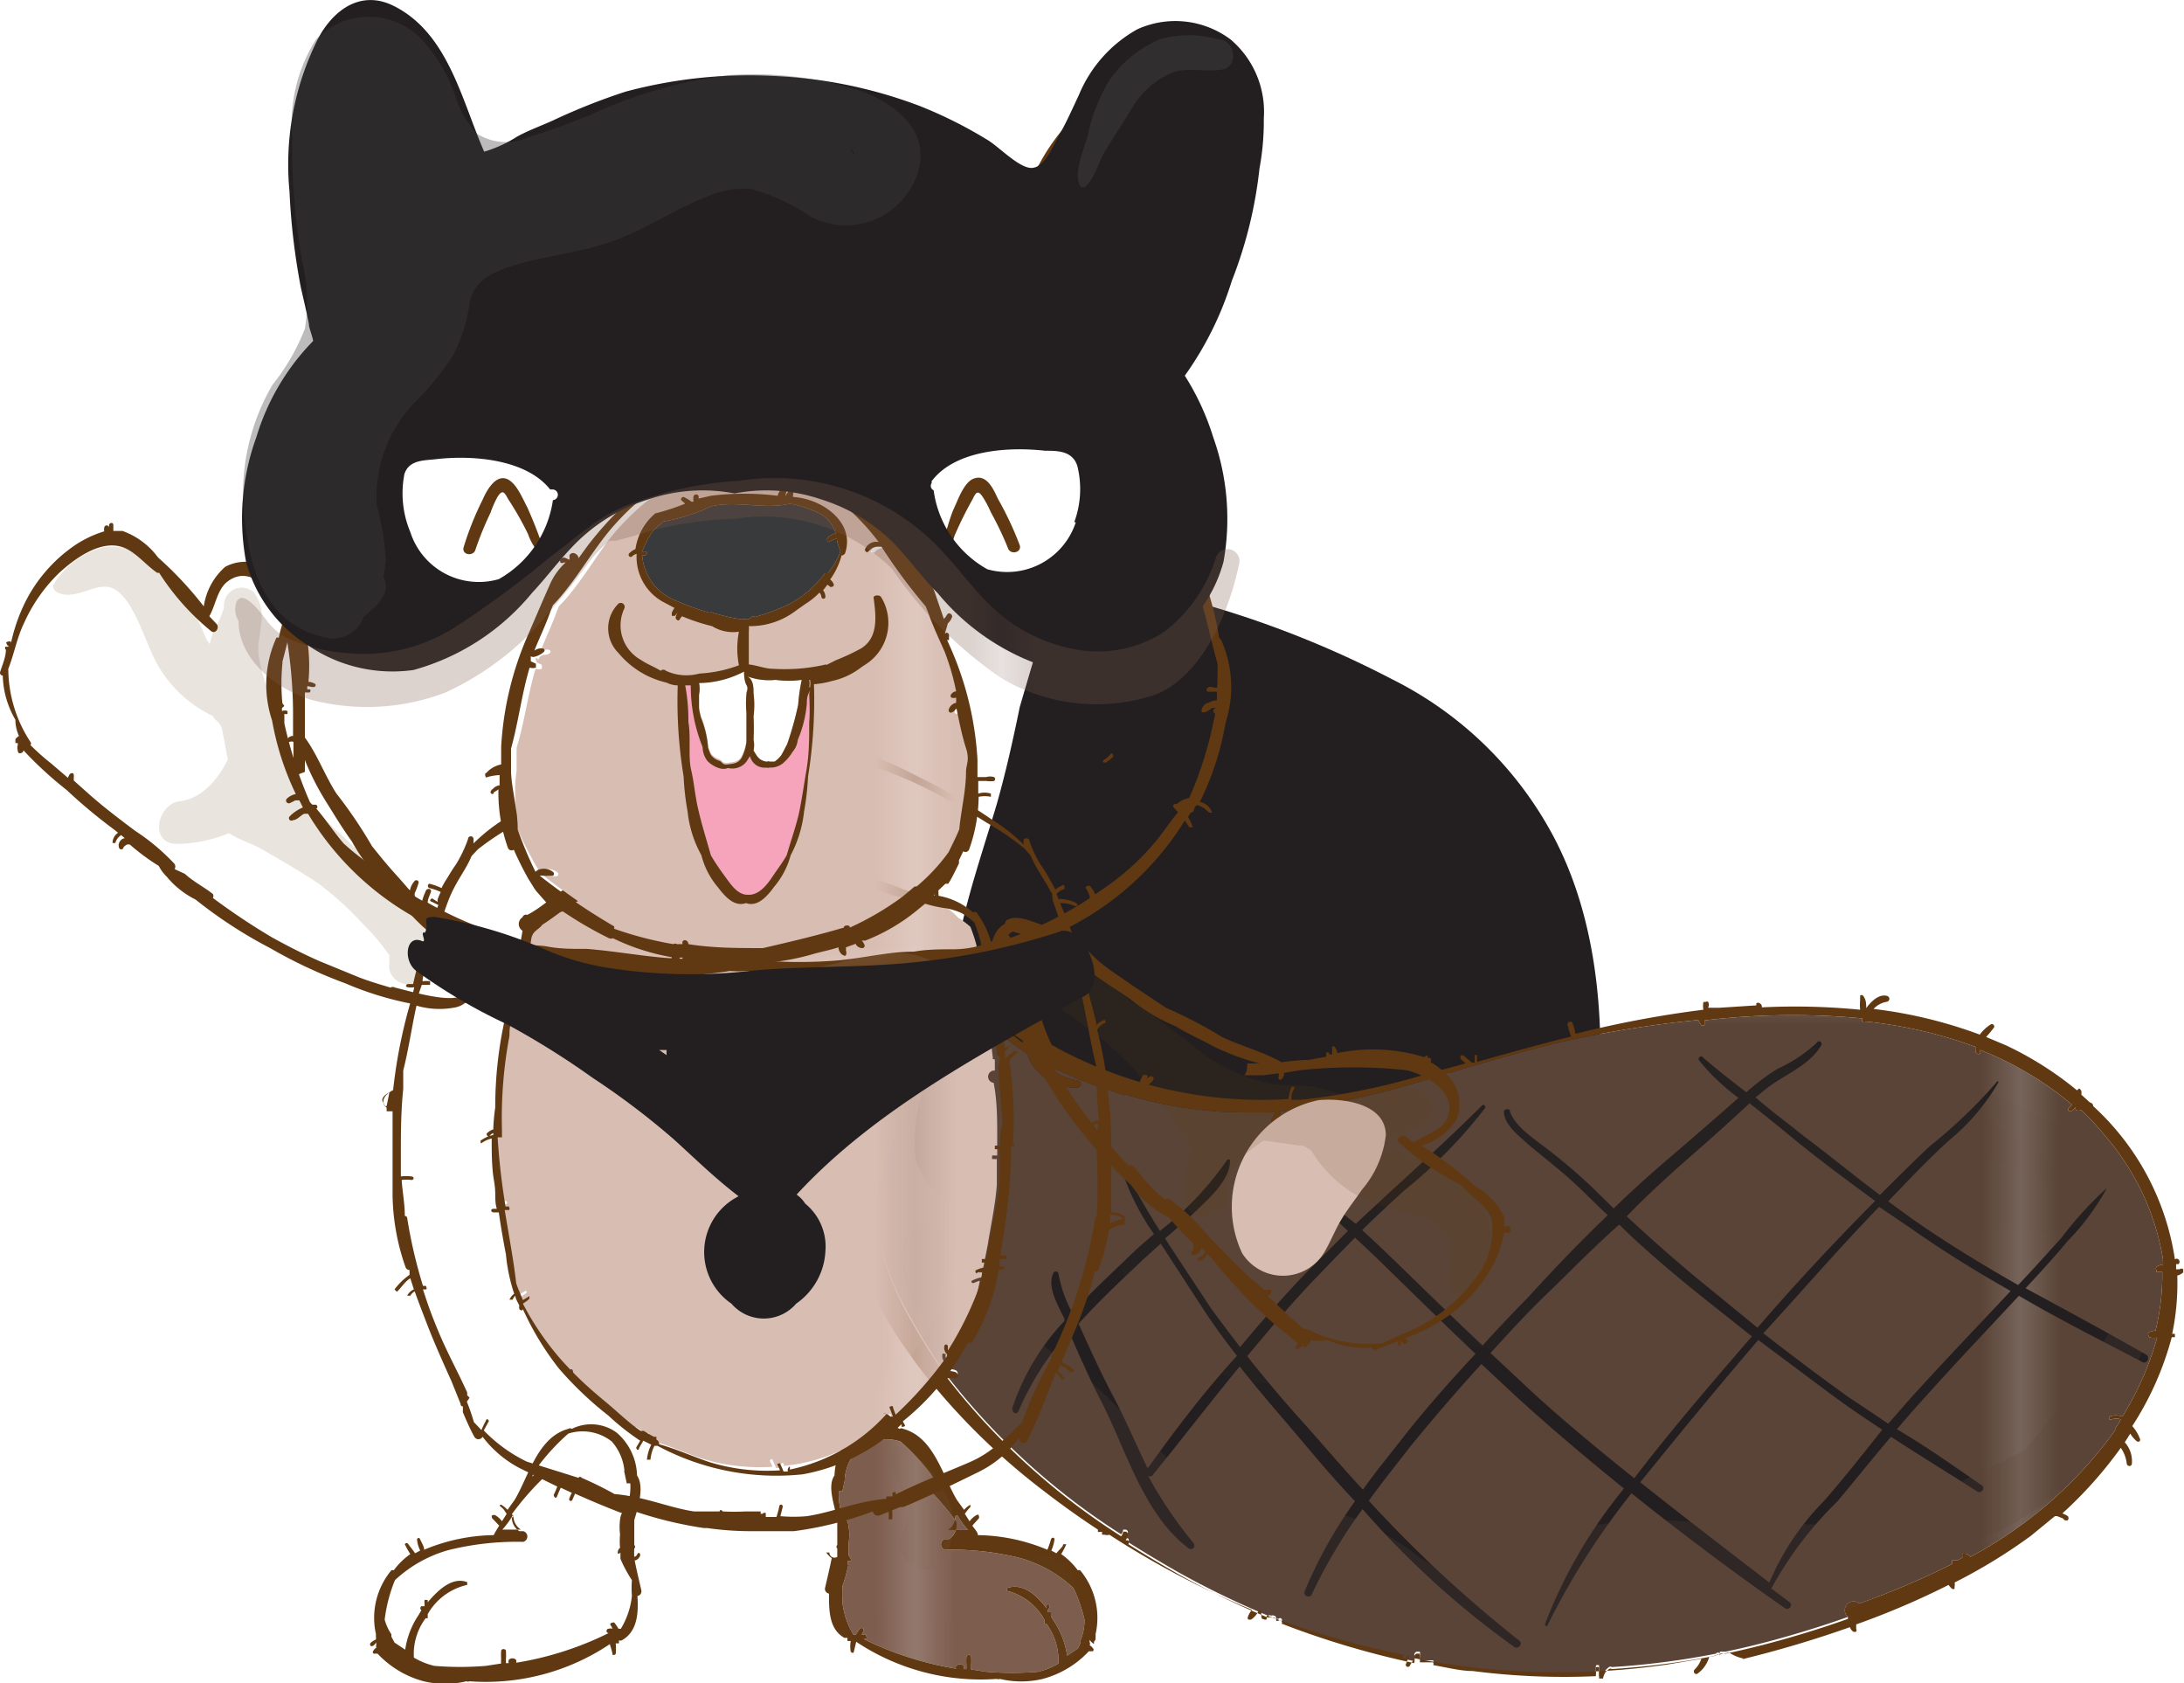
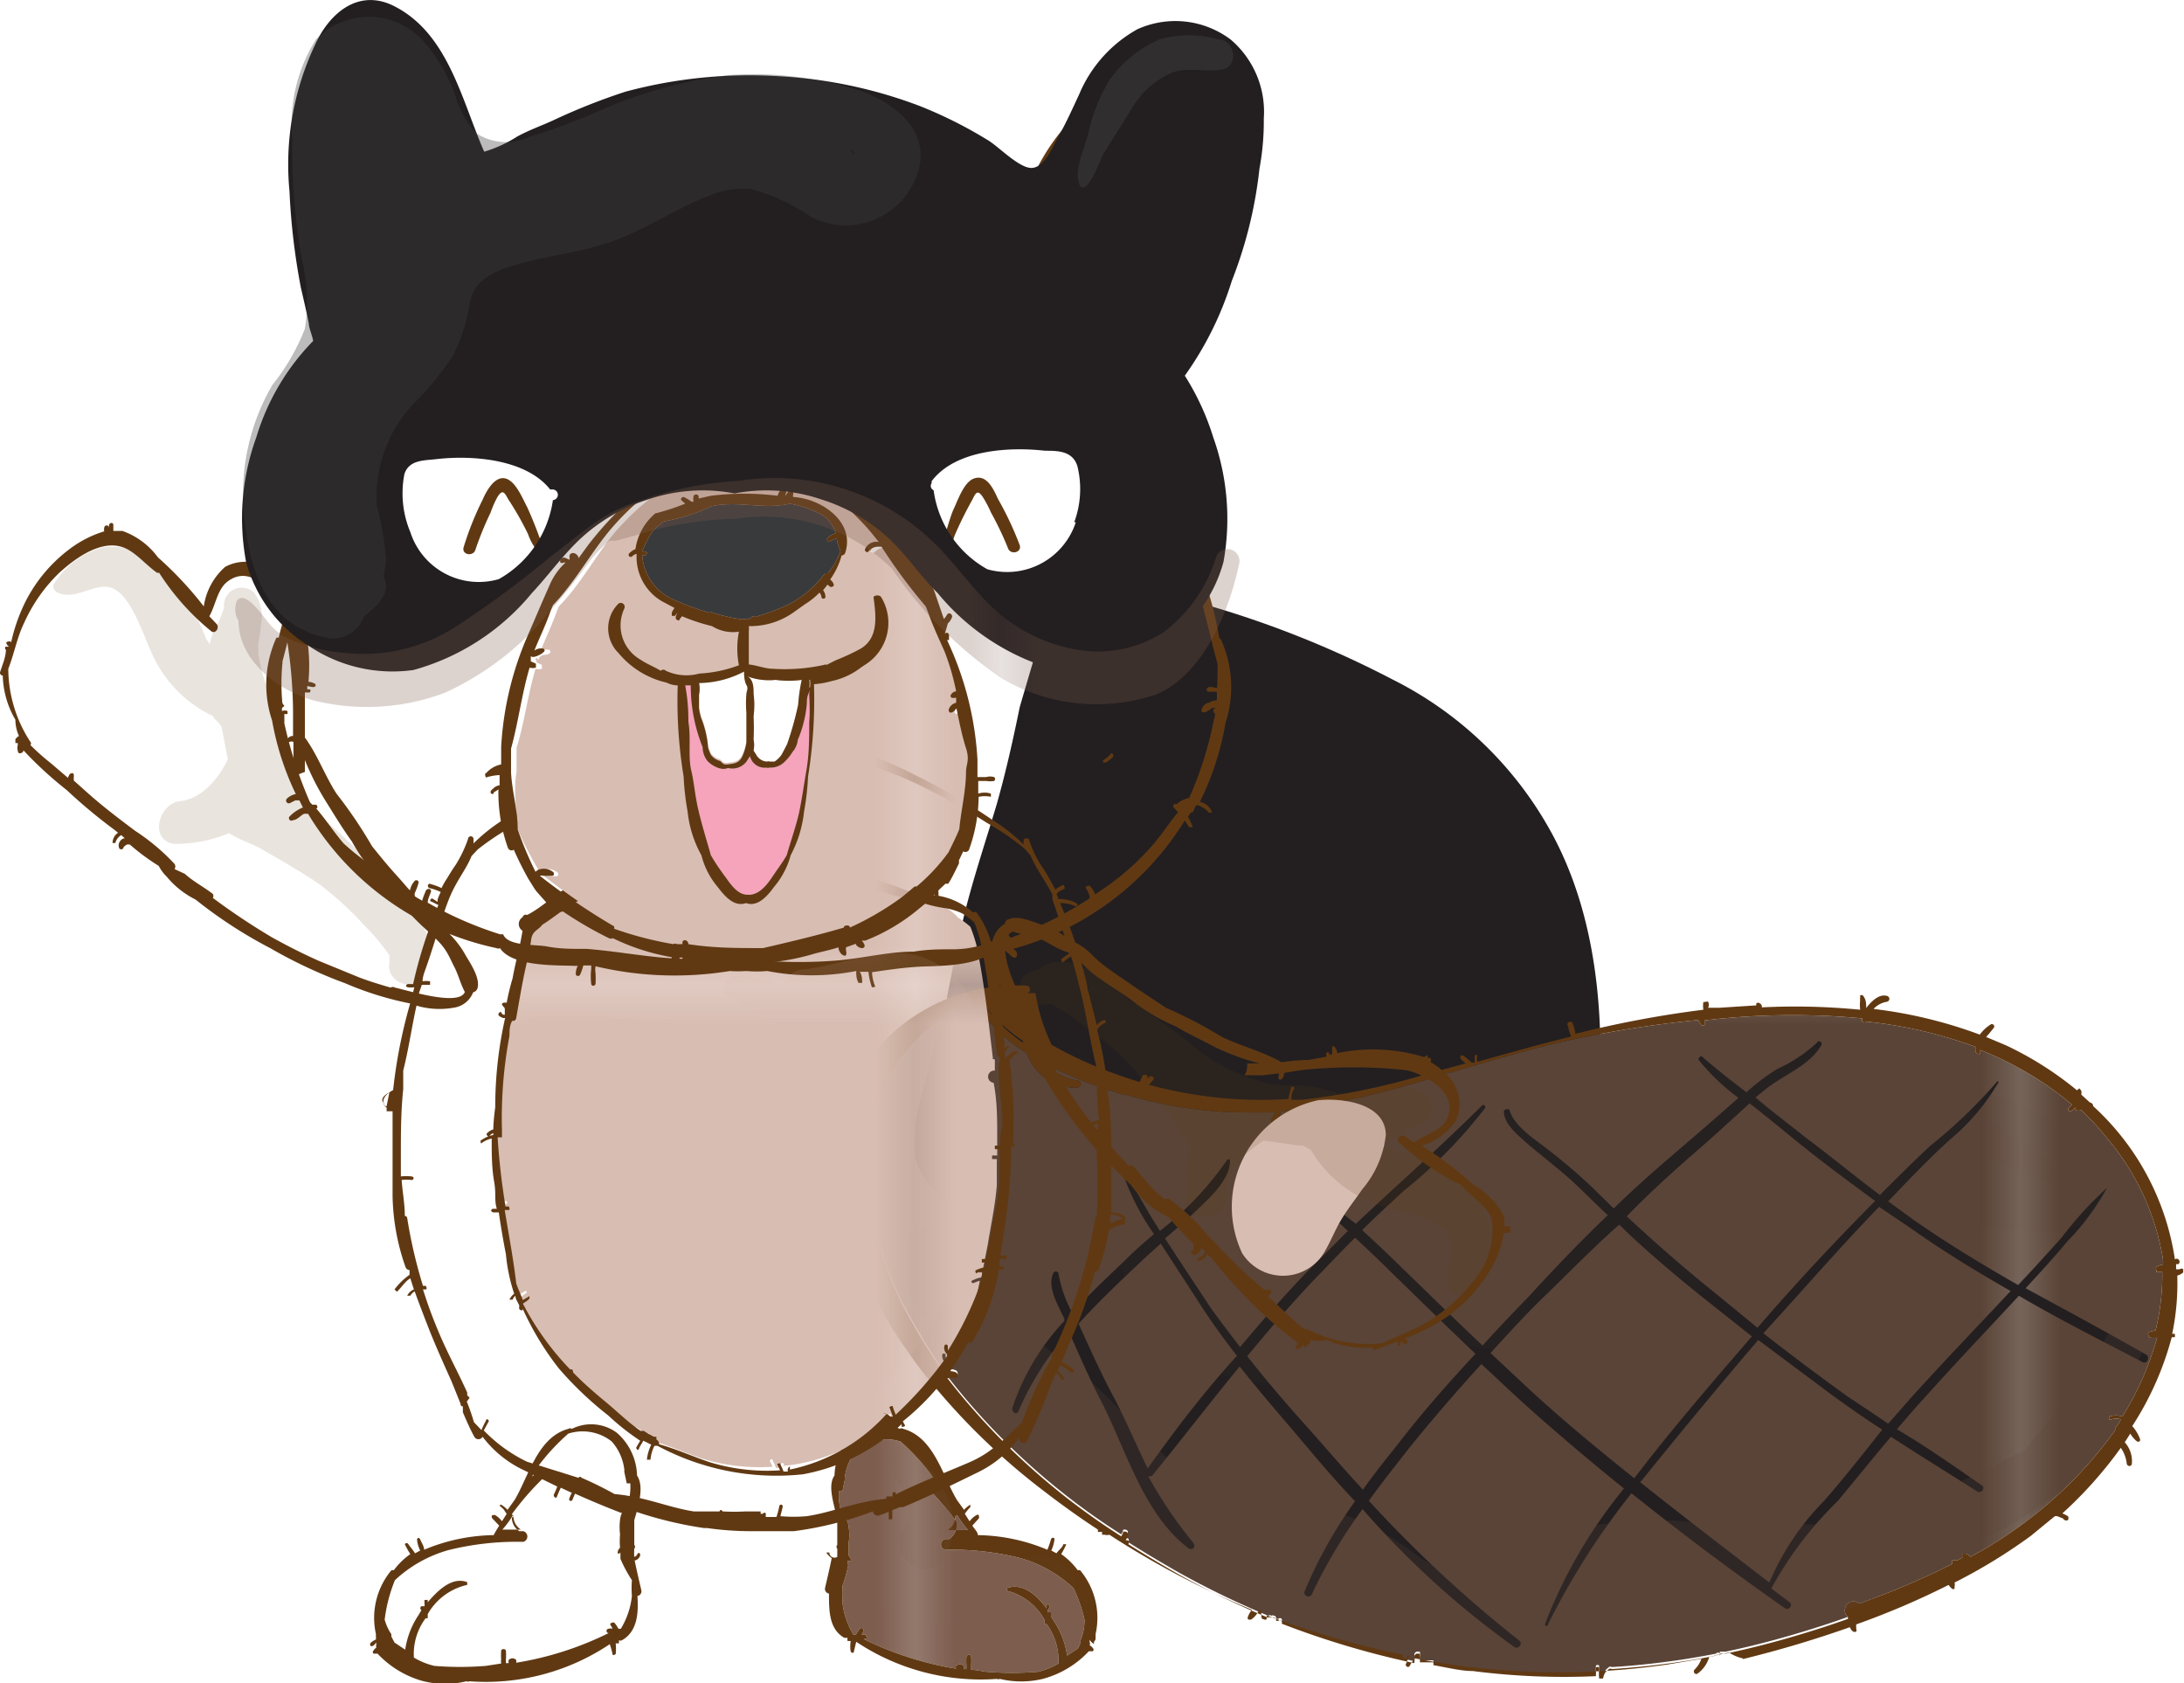
<svg xmlns="http://www.w3.org/2000/svg" viewBox="0 0 55.3 42.61">
  <defs>
    <style>.cls-1{fill:none;}.cls-2{fill:#d8bdb2;}.cls-3{fill:#7d5d4e;}.cls-4{fill:#5a4437;}.cls-5{isolation:isolate;}.cls-6{fill:#231f20;}.cls-19,.cls-7{fill:#603913;}.cls-10,.cls-11,.cls-12,.cls-8,.cls-9{fill:url(#New_Pattern_Swatch_3);}.cls-10,.cls-26,.cls-9{opacity:0.22;}.cls-12,.cls-14,.cls-15,.cls-19,.cls-23,.cls-24,.cls-29,.cls-32,.cls-9{mix-blend-mode:multiply;}.cls-10,.cls-11,.cls-16,.cls-17,.cls-25,.cls-26,.cls-27,.cls-28,.cls-30{mix-blend-mode:screen;}.cls-11{opacity:0.32;}.cls-12,.cls-24,.cls-25,.cls-27,.cls-29{opacity:0.18;}.cls-13,.cls-14,.cls-15,.cls-16,.cls-17,.cls-27,.cls-28{fill:url(#New_Pattern_Swatch_2);}.cls-14,.cls-16,.cls-19,.cls-30{opacity:0.14;}.cls-15,.cls-17{opacity:0.16;}.cls-18,.cls-23,.cls-24,.cls-25,.cls-26{fill:url(#New_Pattern_Swatch_1);}.cls-20,.cls-29,.cls-30{fill:#393a3c;}.cls-21{fill:#fff;}.cls-22{fill:#f5a4bc;}.cls-23{opacity:0.15;}.cls-28{opacity:0.06;}.cls-31,.cls-33{fill:#414042;}.cls-31{opacity:0.35;}.cls-32{opacity:0.27;fill:url(#New_Pattern_Swatch_2-53);}.cls-33{opacity:0.46;}</style>
    <pattern id="New_Pattern_Swatch_3" data-name="New Pattern Swatch 3" width="27.83" height="27.83" patternTransform="translate(-4.33 25.43)" patternUnits="userSpaceOnUse" viewBox="0 0 27.83 27.83">
      <rect class="cls-1" width="27.83" height="27.83" />
      <rect class="cls-4" width="27.83" height="27.83" />
    </pattern>
    <pattern id="New_Pattern_Swatch_2" data-name="New Pattern Swatch 2" width="27.83" height="27.83" patternTransform="translate(-4.33 25.43)" patternUnits="userSpaceOnUse" viewBox="0 0 27.83 27.83">
      <rect class="cls-1" width="27.83" height="27.83" />
      <rect class="cls-3" width="27.83" height="27.83" />
    </pattern>
    <pattern id="New_Pattern_Swatch_1" data-name="New Pattern Swatch 1" width="27.83" height="27.83" patternTransform="translate(-4.33 25.43)" patternUnits="userSpaceOnUse" viewBox="0 0 27.83 27.83">
      <rect class="cls-1" width="27.83" height="27.83" />
      <rect class="cls-2" width="27.83" height="27.83" />
    </pattern>
    <pattern id="New_Pattern_Swatch_2-53" data-name="New Pattern Swatch 2" width="27.83" height="27.83" patternTransform="translate(-18.49 25.15) scale(0.79)" patternUnits="userSpaceOnUse" viewBox="0 0 27.83 27.83">
      <rect class="cls-1" width="27.83" height="27.83" />
      <rect class="cls-3" width="27.83" height="27.83" />
    </pattern>
  </defs>
  <title>Asset 5</title>
  <g class="cls-5">
    <g id="Layer_2" data-name="Layer 2">
      <g id="Layer_1-2" data-name="Layer 1">
        <path class="cls-6" d="M25.24,20.35c-.24.81-.51,1.62-.73,2.44s-.37,1.63-.53,2.45c0,.1,0,.2-.05.3-.21.66-.38,1.34-.54,2a4.3,4.3,0,0,0-.21,1.78,1.86,1.86,0,0,0,1,1.18,16.73,16.73,0,0,0,2.14,1.12c1.44.64,2.93,1.15,4.36,1.82s2.84,1.43,4.25,2.14c1.1.56,2.21,1.08,3.36,1.53a39.73,39.73,0,0,0,1.4-4.38C40.75,28.52,41,24.14,39.24,21a9.35,9.35,0,0,0-4-3.81,25.35,25.35,0,0,0-6.42-2.31c-.66-.15-1.33-.27-2-.36-.33,1.12-.67,2.25-1,3.38C25.65,18.73,25.47,19.54,25.24,20.35Z" />
        <path class="cls-7" d="M24.92,25.43a6.17,6.17,0,0,1,.79-.14,3.82,3.82,0,0,0,.2,1.06A3.83,3.83,0,0,1,24.92,25.43Z" />
        <path class="cls-8" d="M46.79,40.93c-.39.14-.79.27-1.19.39-.63.19-1.28.36-1.91.49l-.09,0a0,0,0,0,0-.05,0,.08.08,0,0,0,0,.05h0a.06.06,0,0,0-.1,0l0,0h0a20.08,20.08,0,0,1-2.64.34l0,0v0l0,0,0,0h0a.06.06,0,0,0,0,0v0h0s0,0,0,0a.06.06,0,0,0-.07,0s-.08.06-.1.1a.39.39,0,0,0-.05.14h-.1l0-.21s0-.07,0-.07a.07.07,0,0,0-.08,0,2.07,2.07,0,0,0,0,.22h0a18.07,18.07,0,0,1-3.12-.13c-.29,0-.61-.08-1-.15a.08.08,0,0,0,0-.07h-.09l0,0-.1,0-.15,0a.53.53,0,0,0,0-.22s0,0-.08,0a.09.09,0,0,0-.06.08.43.43,0,0,1,0,.16,21.89,21.89,0,0,1-3.36-1,.06.06,0,0,0,0-.07h0a.05.05,0,0,0-.08,0s0,0,0,0l0,0-.06,0h0a.06.06,0,0,0-.05-.08.07.07,0,0,0-.07,0h0l0,0a.07.07,0,0,0-.08,0,22,22,0,0,1-2.29-1.11c-.42-.24-.84-.49-1.25-.75a.09.09,0,0,0,0-.09.06.06,0,0,0-.07,0h0a.52.52,0,0,0,.06-.16.07.07,0,0,0-.06-.07s-.06,0-.06,0a.31.31,0,0,1-.05.12,17.33,17.33,0,0,1-4.4-4l0,0a.53.53,0,0,1,.19,0,.07.07,0,0,0,.07-.07.09.09,0,0,0-.07-.09.36.36,0,0,0-.24,0h0l-.1,0h0a.53.53,0,0,0,.28-.25.06.06,0,0,0,0-.06l0,0a.08.08,0,0,0-.08,0l-.13.12,0,0-.1.08h0a13.72,13.72,0,0,1-.74-1.19,7.61,7.61,0,0,1-1-4.63A3.93,3.93,0,0,1,24,25.72a5.07,5.07,0,0,1,.75-.25h0A4,4,0,0,0,26,26.66a1.28,1.28,0,0,0,1.28.87.09.09,0,0,0,0-.18,1.39,1.39,0,0,1-.78-.4,10.75,10.75,0,0,0,1.36.57l.58.19a.06.06,0,0,0,.07,0h0a10.78,10.78,0,0,0,3.11.45l.56,0v.18a0,0,0,0,0,0,0,.05.05,0,0,0,0,0c0-.05,0-.09,0-.13v-.06h.12l-.1.18a0,0,0,0,0,0,.07,0,0,0,0,0,.07,0,.7.7,0,0,0,.15-.19l0-.07h0a22.64,22.64,0,0,0,4.29-1h0a.06.06,0,0,0,.07,0l0,0h0a0,0,0,0,0,0,0l.18-.06c.84-.24,1.7-.5,2.56-.7A28.62,28.62,0,0,1,43,25.82a.57.57,0,0,0,.08.13.08.08,0,0,0,.08,0s0-.05,0-.07,0,0,0-.05h0a0,0,0,0,0,0,0,18.88,18.88,0,0,1,4-.05h0a.06.06,0,0,0,0,.08.07.07,0,0,0,.1,0l0,0a11.5,11.5,0,0,1,2.76.64.61.61,0,0,0,0,.11.09.09,0,0,0,.06.07s0,0,.06,0l0-.1a8.11,8.11,0,0,1,2.32,1.38.34.34,0,0,1-.08.09.06.06,0,0,0,0,.07h0s0,0,.08,0l.1-.09h0l0,0a.09.09,0,0,0,0,.07s0,0,0,0a.18.18,0,0,0,.14,0h0a7.3,7.3,0,0,1,.65.71,6.31,6.31,0,0,1,1.42,3.08h0a.08.08,0,0,0,0,.05s0,0,0,0l0,0v.07h0a.38.38,0,0,0-.17.06.08.08,0,0,0,0,.08,0,0,0,0,0,0,.05h.15v0a5.9,5.9,0,0,1-.17,1.48h0a.61.61,0,0,0-.18.05.06.06,0,0,0,0,.07.06.06,0,0,0,.05.06.47.47,0,0,0,.17,0,7.81,7.81,0,0,1-.88,2,.47.47,0,0,0-.33,0,.08.08,0,0,0,0,.07,0,0,0,0,0,.06,0,.36.36,0,0,1,.23,0h0a1,1,0,0,1-.08.14l-.06.08,0,0a.05.05,0,0,0,0,0,.07.07,0,0,0,0,.05,10.64,10.64,0,0,1-3.67,3.21.2.2,0,0,0-.12-.08s-.06,0-.08,0a.16.16,0,0,0,0,.1v0s0,0,0,0l-.13.07-.06,0v0a.07.07,0,0,0-.07,0,.05.05,0,0,0,0,0v.09a20.29,20.29,0,0,1-2.35,1A.09.09,0,0,0,46.79,40.93Z" />
        <path class="cls-7" d="M28.79,27.27a0,0,0,0,0,0,0,0,0,0,0,0,0,0h0S28.78,27.26,28.79,27.27Z" />
        <path class="cls-7" d="M52.36,38.48a.09.09,0,0,0,0-.1.91.91,0,0,0-.14-.07h0a10.48,10.48,0,0,0,1.48-1.66.86.86,0,0,1,.15.4.07.07,0,0,0,.07.06.06.06,0,0,0,.06-.06.71.71,0,0,0-.18-.54l.14-.22,0,0a.74.74,0,0,0,.16.19.06.06,0,0,0,.08,0,.07.07,0,0,0,0-.07,1,1,0,0,0-.19-.31,7.83,7.83,0,0,0,1-2.25h0l.08,0s0-.05,0-.08a.08.08,0,0,0-.07,0h0a6.27,6.27,0,0,0,.13-1.48.36.36,0,0,0,.15-.08,0,0,0,0,0,0-.08h0a.07.07,0,0,0-.09,0l-.09,0V32l.06,0a.08.08,0,0,0,0-.12.07.07,0,0,0-.09,0A6.56,6.56,0,0,0,53,28h0a.09.09,0,0,0-.08-.09h0l-.22-.2a.34.34,0,0,0,0-.1,0,0,0,0,0-.05-.06,0,0,0,0,0-.06.05s0,0,0,0a8.54,8.54,0,0,0-1.8-1.14l-.5-.21.08-.09.12-.15a.06.06,0,0,0-.08-.08,1,1,0,0,0-.28.26,11.64,11.64,0,0,0-2.69-.65.58.58,0,0,1,.33-.18.08.08,0,0,0,.07-.07.08.08,0,0,0-.06-.08c-.22-.06-.42.17-.53.31h0a.38.38,0,0,0,0-.1h0a.08.08,0,0,0,0,0,.35.35,0,0,0-.08-.22h0a.06.06,0,0,0-.07,0s0,0,0,.06a.13.13,0,0,0,0,.05,1.19,1.19,0,0,0,0,.25,16.91,16.91,0,0,0-2.49-.06.09.09,0,0,0-.05-.1.07.07,0,0,0-.09,0s0,0,0,.05l-.93.06-.29,0h0l0,0a.16.16,0,0,0,0-.15,0,0,0,0,0,0,0,.06.06,0,0,0-.06,0,.1.1,0,0,0,0,.09l0,0,0,0,0,.08h0l0-.16a0,0,0,0,0,0,0,.06.06,0,0,0-.06,0,.6.6,0,0,0,0,.19,26.9,26.9,0,0,0-3.24.61,1.15,1.15,0,0,0-.08-.29.09.09,0,0,0-.1,0,.07.07,0,0,0,0,.1c0,.09.05.18.07.26h0c-.82.2-1.62.43-2.38.64a.05.05,0,0,0,0,0s0,0,0,0v-.12s0,0,0-.05a.09.09,0,0,0-.06,0h0c0,.06,0,.13,0,.19v0h0l-.07,0-.2-.17a.07.07,0,0,0-.09,0,0,0,0,0,0,0,.07l.13.12-1,.27a17.43,17.43,0,0,1-3.16.65h-.25c0-.1,0-.18.06-.26a.06.06,0,0,0,0-.07s0,0-.06,0a2.81,2.81,0,0,0-.08.31,10.41,10.41,0,0,1-1.36,0,11,11,0,0,1-2.17-.36l.1-.11a.06.06,0,0,0,0-.09h0a.07.07,0,0,0-.09,0l-.06.05v0a.1.1,0,0,0,0-.1s-.07,0-.09,0a.76.76,0,0,0-.09.18h0v0a11.15,11.15,0,0,1-1.92-.77l-.31-.17a4.56,4.56,0,0,1-.41-1.31H26a.09.09,0,0,0,.08-.09.1.1,0,0,0-.1-.1,4.71,4.71,0,0,0-3.48,1.29,4.3,4.3,0,0,0-1.21,3.28,8.87,8.87,0,0,0,1.65,4.63l.24.34a16.92,16.92,0,0,0,3.22,3.23c.44.34.91.68,1.4,1l0,0s0,0,0,.06a0,0,0,0,0,.05,0l.06,0h0a.1.1,0,0,0,0,0,.09.09,0,0,0,0,.07h0s0,0,.06,0a.21.21,0,0,0,.12,0,22.19,22.19,0,0,0,3.61,1.9l0,0a.59.59,0,0,0-.1.17.08.08,0,0,0,0,.07.1.1,0,0,0,.09,0,.53.53,0,0,0,.18-.22h0l.07,0a1.11,1.11,0,0,0,0,.17.06.06,0,0,0,.06.05.06.06,0,0,0,.07,0,.19.19,0,0,0,0-.1v0h0a23.33,23.33,0,0,0,3.47,1h0v0a.08.08,0,0,0,0,.09,0,0,0,0,0,.08,0l0-.06h.07a.75.75,0,0,0-.08.18.06.06,0,0,0,0,.08.06.06,0,0,0,.08,0,.81.81,0,0,1,.14-.2,19.19,19.19,0,0,0,6.36.16l.89-.15a.69.69,0,0,1-.17.27.07.07,0,0,0,0,.1.06.06,0,0,0,.08,0,.79.79,0,0,0,.29-.42l.5-.11a1,1,0,0,0,.35.15,0,0,0,0,0,.06,0s0,0,0-.06L44.12,42a28.12,28.12,0,0,0,2.72-.81h0a.24.24,0,0,0,.08.11.08.08,0,0,0,.08,0,.08.08,0,0,0,0-.07l0-.11a20.18,20.18,0,0,0,2.34-1,.45.45,0,0,0,.09.1.07.07,0,0,0,.06,0s0,0,0-.06a.18.18,0,0,0,0-.1,13.74,13.74,0,0,0,1.93-1.18l.61-.5.06,0h0l.15.06A.09.09,0,0,0,52.36,38.48Zm-27.44-13a6.17,6.17,0,0,1,.79-.14,3.82,3.82,0,0,0,.2,1.06A3.83,3.83,0,0,1,24.92,25.43Zm21.87,15.5c-.39.14-.79.27-1.19.39-.63.19-1.28.36-1.91.49l-.09,0a0,0,0,0,0-.05,0,.08.08,0,0,0,0,.05h0a.06.06,0,0,0-.1,0l0,0h0a20.08,20.08,0,0,1-2.64.34l0,0v0l0,0,0,0h0a.06.06,0,0,0,0,0v0h0s0,0,0,0a.06.06,0,0,0-.07,0s-.08.06-.1.1a.39.39,0,0,0-.05.14h-.1l0-.21s0-.07,0-.07a.07.07,0,0,0-.08,0,2.07,2.07,0,0,0,0,.22h0a18.07,18.07,0,0,1-3.12-.13c-.29,0-.61-.08-1-.15a.08.08,0,0,0,0-.07h-.09l0,0-.1,0-.15,0a.53.53,0,0,0,0-.22s0,0-.08,0a.09.09,0,0,0-.06.08.43.43,0,0,1,0,.16,21.89,21.89,0,0,1-3.36-1,.06.06,0,0,0,0-.07h0a.05.05,0,0,0-.08,0s0,0,0,0l0,0-.06,0h0a.06.06,0,0,0-.05-.08.07.07,0,0,0-.07,0h0l0,0a.07.07,0,0,0-.08,0,22,22,0,0,1-2.29-1.11c-.42-.24-.84-.49-1.25-.75a.09.09,0,0,0,0-.09.06.06,0,0,0-.07,0h0a.52.52,0,0,0,.06-.16.07.07,0,0,0-.06-.07s-.06,0-.06,0a.31.31,0,0,1-.05.12,17.33,17.33,0,0,1-4.4-4l0,0a.53.53,0,0,1,.19,0,.07.07,0,0,0,.07-.07.09.09,0,0,0-.07-.09.36.36,0,0,0-.24,0h0l-.1,0h0a.53.53,0,0,0,.28-.25.06.06,0,0,0,0-.06l0,0a.08.08,0,0,0-.08,0l-.13.12,0,0-.1.08h0a13.72,13.72,0,0,1-.74-1.19,7.61,7.61,0,0,1-1-4.63A3.93,3.93,0,0,1,24,25.72a5.07,5.07,0,0,1,.75-.25h0A4,4,0,0,0,26,26.66a1.28,1.28,0,0,0,1.28.87.09.09,0,0,0,0-.18,1.39,1.39,0,0,1-.78-.4,10.75,10.75,0,0,0,1.36.57l.58.19a.06.06,0,0,0,.07,0h0a10.78,10.78,0,0,0,3.11.45l.56,0v.18a0,0,0,0,0,0,0,.05.05,0,0,0,0,0c0-.05,0-.09,0-.13v-.06h.12l-.1.18a0,0,0,0,0,0,.07,0,0,0,0,0,.07,0,.7.7,0,0,0,.15-.19l0-.07h0a22.64,22.64,0,0,0,4.29-1h0a.06.06,0,0,0,.07,0l0,0h0a0,0,0,0,0,0,0l.18-.06c.84-.24,1.7-.5,2.56-.7A28.62,28.62,0,0,1,43,25.82a.57.57,0,0,0,.08.13.08.08,0,0,0,.08,0s0-.05,0-.07,0,0,0-.05h0a0,0,0,0,0,0,0,18.88,18.88,0,0,1,4-.05h0a.06.06,0,0,0,0,.08.07.07,0,0,0,.1,0l0,0a11.5,11.5,0,0,1,2.76.64.61.61,0,0,0,0,.11.09.09,0,0,0,.06.07s0,0,.06,0l0-.1a8.11,8.11,0,0,1,2.32,1.38.34.34,0,0,1-.08.09.06.06,0,0,0,0,.07h0s0,0,.08,0l.1-.09h0l0,0a.09.09,0,0,0,0,.07s0,0,0,0a.18.18,0,0,0,.14,0h0a7.3,7.3,0,0,1,.65.71,6.31,6.31,0,0,1,1.42,3.08h0a.08.08,0,0,0,0,.05s0,0,0,0l0,0v.07h0a.38.38,0,0,0-.17.06.08.08,0,0,0,0,.08,0,0,0,0,0,0,.05h.15v0a5.9,5.9,0,0,1-.17,1.48h0a.61.61,0,0,0-.18.05.06.06,0,0,0,0,.07.06.06,0,0,0,.05.06.47.47,0,0,0,.17,0,7.81,7.81,0,0,1-.88,2,.47.47,0,0,0-.33,0,.08.08,0,0,0,0,.07,0,0,0,0,0,.06,0,.36.36,0,0,1,.23,0h0a1,1,0,0,1-.08.14l-.06.08,0,0a.05.05,0,0,0,0,0,.07.07,0,0,0,0,.05,10.64,10.64,0,0,1-3.67,3.21.2.2,0,0,0-.12-.08s-.06,0-.08,0a.16.16,0,0,0,0,.1v0s0,0,0,0l-.13.07-.06,0v0a.07.07,0,0,0-.07,0,.05.05,0,0,0,0,0v.09a20.29,20.29,0,0,1-2.35,1A.09.09,0,0,0,46.79,40.93Z" />
        <path class="cls-7" d="M28.79,27.27a0,0,0,0,0,0,0,0,0,0,0,0,0,0h0S28.78,27.26,28.79,27.27Z" />
        <path class="cls-6" d="M50.18,37.6c-.71-.49-1.43-1-2.15-1.42.24-.28.48-.56.73-.83.77-.86,1.57-1.7,2.36-2.55,1,.59,2.08,1.13,3.13,1.68.12.06.2-.13.09-.19-1-.57-2-1.11-3.05-1.68.36-.39.72-.78,1.06-1.19a6.16,6.16,0,0,0,1-1.35s0-.06,0,0a9.15,9.15,0,0,0-1.15,1.26c-.37.41-.73.81-1.1,1.2-.91-.52-1.8-1.06-2.66-1.66l-.63-.46c.51-.53,1-1.05,1.55-1.55A5.46,5.46,0,0,0,50.6,27.4s0-.07-.05,0A12.69,12.69,0,0,1,48.88,29c-.44.41-.86.83-1.28,1.25-.64-.48-1.27-1-1.9-1.47-.41-.33-.83-.64-1.25-1l.21-.17c.46-.39,1.16-.62,1.46-1.16A.06.06,0,0,0,46,26.4a3.78,3.78,0,0,1-1,.66,5.51,5.51,0,0,0-.78.59c-.38-.29-.75-.58-1.11-.89,0-.05-.14,0-.09.08a5.28,5.28,0,0,0,1,.95c-.62.55-1.25,1.09-1.89,1.64-.43.37-.86.76-1.27,1.16l-.52-.51a14.24,14.24,0,0,0-1.17-1c-.32-.25-.81-.56-.94-.95,0-.09-.15-.05-.15,0,0,.32.33.58.55.78s.73.59,1.08.9.65.63,1,.95c-.7.67-1.37,1.37-2,2.06-.4.41-.79.82-1.17,1.24-.63-.59-1.24-1.19-1.86-1.79-.39-.38-.78-.76-1.19-1.13.34-.34.7-.67,1.06-1a12.4,12.4,0,0,0,2.06-2.1s0-.1-.08-.06c-1,1-2.14,2-3.2,3l-.09-.07a5.94,5.94,0,0,1-1.36-1.47c-.05-.08-.17,0-.14.08a3.49,3.49,0,0,0,1,1.28l.39.36-1.07,1.07c-.58.61-1.13,1.23-1.66,1.87-.26-.34-.52-.68-.75-1-.38-.58-.77-1.16-1.15-1.75.29-.25.58-.5.85-.76s.83-.76.79-1.24c0,0,0,0-.06,0a8.17,8.17,0,0,1-1.71,1.81q-.42-.66-.78-1.35a.07.07,0,0,0-.12,0,6.1,6.1,0,0,0,.75,1.43c-.25.21-.5.43-.73.66-.44.42-.91.86-1.34,1.33a3.19,3.19,0,0,1-.35-1,.07.07,0,0,0-.13,0c-.17.35.14.85.28,1.15l0,.06a5.9,5.9,0,0,0-1.32,2.21c0,.11.11.18.16.07a7.24,7.24,0,0,1,1.28-2c.25.57.5,1.14.78,1.69.65,1.23,1.08,2.9,2.24,3.78.08.06.2,0,.13-.13a10.8,10.8,0,0,1-1.15-1.7.1.1,0,0,0,.1,0c.75-.92,1.47-1.86,2.22-2.77.43.55.89,1.08,1.35,1.62s1,1.2,1.57,1.79a11.45,11.45,0,0,0-1.28,2.29.1.1,0,0,0,.18.08,13.21,13.21,0,0,1,1.29-2.17,22.28,22.28,0,0,0,3.84,3.49c.11.07.23-.08.13-.16a32,32,0,0,1-3.81-3.54c.32-.45.67-.88,1-1.31.6-.74,1.21-1.45,1.85-2.15l.89.83c.88.8,1.79,1.57,2.72,2.32a12.43,12.43,0,0,0-2,3.43c0,.05.06.09.08,0a18.76,18.76,0,0,1,2.11-3.31q1.91,1.53,3.9,2.92a.1.1,0,0,0,.12-.15l-.48-.36A9.33,9.33,0,0,1,46.53,38c.45-.54.89-1.09,1.35-1.63.72.47,1.46.92,2.19,1.39C50.17,37.81,50.28,37.67,50.18,37.6Zm-1.83-6.53c.82.58,1.68,1.11,2.56,1.61-.84.9-1.7,1.79-2.52,2.7l-.58.66c-.32-.22-.65-.44-1-.67q-1.1-.79-2.16-1.62c1-1.09,1.92-2.16,2.93-3.2Zm-5.52-1.82c.5-.43,1-.89,1.47-1.32.4.31.79.63,1.18.95.64.52,1.29,1,2,1.52l0,0Q45.89,32,44.5,33.61l-1-.82c-.8-.64-1.57-1.31-2.31-2C41.7,30.26,42.26,29.75,42.83,29.25ZM29.06,37.17s0,0,0,0c-.3-.61-.56-1.24-.88-1.84s-.59-1.21-.87-1.82l0,0c.52-.58,1.1-1.12,1.65-1.64l.43-.39,1,1.54c.29.45.6.88.93,1.3C30.49,35.23,29.76,36.19,29.06,37.17Zm6.34-.62c-.3.38-.61.76-.89,1.16-.52-.56-1-1.13-1.53-1.72s-.95-1.09-1.4-1.66c.54-.65,1.09-1.3,1.68-1.92.35-.36.69-.72,1.05-1.08.3.28.6.56.89.85.72.7,1.43,1.4,2.16,2.09C36.68,35,36,35.77,35.4,36.55Zm3.41-1.3-1.07-1c.45-.49.91-1,1.38-1.45S40.34,31.58,41,31l.3.29c.55.51,1.13,1,1.7,1.46l1.36,1.08-.08.09c-1,1.16-2,2.32-2.9,3.5C40.48,36.7,39.63,36,38.81,35.25ZM46.18,38a6.6,6.6,0,0,0-1.38,2.06c-1.09-.84-2.19-1.68-3.27-2.54l.15-.18c.93-1.15,1.88-2.3,2.84-3.42l1.89,1.41c.41.3.83.59,1.25.86C47.16,36.82,46.68,37.43,46.18,38Z" />
        <path class="cls-9" d="M52,37.83a15.58,15.58,0,0,0,1.73-2.59c.14-.24.26-.48.37-.72a4.81,4.81,0,0,0,.36-.88,2.33,2.33,0,0,0,.13-.83v-.06c0-.12,0-.24,0-.37a.18.18,0,0,0-.15-.18l-.09-.36c0-.14-.25-.21-.31,0a4.89,4.89,0,0,0-.12,1,16,16,0,0,1-1.15,1.86,16.67,16.67,0,0,1-1.5,2c-.71.39-1.45.71-2.16,1.07a6.16,6.16,0,0,1-3.06.82c-1.07,0-2.11-.06-3.17-.06a9.9,9.9,0,0,0-3.35.26c-.87.31-1.69,1.16-2.68,1a2.09,2.09,0,0,1-1-.44,9.23,9.23,0,0,0-1.31-.81A6.86,6.86,0,0,0,32,38a3.38,3.38,0,0,1-2.13-.82c-1-.82-1.75-1.89-2.79-2.64a6.8,6.8,0,0,1-1.39-1.18l-.13-.18a.31.31,0,0,0,.05-.1,4.53,4.53,0,0,0,.19-1,.67.67,0,0,0-.37-.68,4.72,4.72,0,0,0-2-.34.66.66,0,0,0-.55.4,2.36,2.36,0,0,0,.7,2.11c.54.69,1.12,1.36,1.67,2a14,14,0,0,0,2.4,2.46,13.93,13.93,0,0,0,2.77,1.55c1.1.49,2.23.93,3.36,1.36a10.67,10.67,0,0,0,3.15.76,43.12,43.12,0,0,0,7.18-.33,10,10,0,0,0,3.53-1,8.88,8.88,0,0,0,2.07-1.24A6.37,6.37,0,0,0,52,37.83Z" />
        <path class="cls-10" d="M53.07,29.3a4.22,4.22,0,0,0-1.38-1.05,6.26,6.26,0,0,0-1.47-.61,6.59,6.59,0,0,0-3.42-1.09,13.9,13.9,0,0,0-4.21.38,31,31,0,0,1-4.49.89c-.86.07-1.73.07-2.59.15a12.24,12.24,0,0,0-2.45.56c-.88.28-1.82.4-2.69.72-.18.07-.35.16-.52.22a.58.58,0,0,1-.17.06h0c-.15-.05-.27-.18-.42-.24a1.32,1.32,0,0,0-.68-.07.7.7,0,0,0-.57.93,4.85,4.85,0,0,1,.13.93,5.67,5.67,0,0,0,.26,1,4.46,4.46,0,0,0,1.07,1.75A4,4,0,0,0,32.66,35c1.08-.18,2-.9,3.07-1s2.47.3,3.71.3a5.22,5.22,0,0,0,1.88-.3A5.09,5.09,0,0,0,43,32.77a6,6,0,0,1,3-1.74A12,12,0,0,1,49.5,31a18.62,18.62,0,0,0,2.23.18,2,2,0,0,0,1.18-.32A1.08,1.08,0,0,0,53.07,29.3Z" />
        <path class="cls-11" d="M52,29.65a1.06,1.06,0,0,0-.6-.61l-.1-.05a6.82,6.82,0,0,0-2.56-1.3,12.56,12.56,0,0,0-4-.67,10.09,10.09,0,0,0-2,.12c-.7.14-1.37.35-2.06.54a38.28,38.28,0,0,1-4.41.74,13.09,13.09,0,0,0-2.2.62,16.72,16.72,0,0,1-2.19.46.43.43,0,0,0,0,.86,4.16,4.16,0,0,0,1.75-.13,13,13,0,0,1,1.85-.31c1.42-.11,2.85-.32,4.27-.56s2.54-.78,3.85-1a12,12,0,0,1,3.73.08,20.64,20.64,0,0,1,2,.55,8,8,0,0,1,2,.78.28.28,0,0,0,.22,0l0,0A.23.23,0,0,0,52,29.65Z" />
        <path class="cls-12" d="M51.45,38a6.47,6.47,0,0,0,2.62-3.74,6.68,6.68,0,0,0,.15-1.55,4.18,4.18,0,0,0-.37-2.29,2.4,2.4,0,0,1,0-.28.24.24,0,0,0-.34-.25.5.5,0,0,0-.73.59,2.84,2.84,0,0,1,0,2.6l-.09.15A33.17,33.17,0,0,1,48,30.45h0c.54-.6,1.08-1.2,1.63-1.79h0a2.25,2.25,0,0,0,.55-.47,3.35,3.35,0,0,0,.48-.59c.06-.11-.1-.22-.19-.15a2.55,2.55,0,0,0-.3.26,32.79,32.79,0,0,0-2.56,2.44c-.7-.58-1.33-1.25-2-1.85-.23-.2-.46-.38-.69-.55a10.14,10.14,0,0,0,1-1c.12-.14-.07-.31-.21-.22a9.28,9.28,0,0,0-1.25.94,16.72,16.72,0,0,1-1.35-1c-.09-.08-.26,0-.2.15a4.11,4.11,0,0,0,1.13,1.26l-.12.11c-.53.46-1,.93-1.57,1.4l-1.25,1.17-1.29-1a6.84,6.84,0,0,0-1.69-1.13c-.07,0-.18.05-.13.13A5.7,5.7,0,0,0,39.39,30c.4.37.81.72,1.23,1.08l-1.27,1.24-1.52,1.54c-.34-.35-.69-.69-1.06-1-.68-.58-1.38-1.13-2.07-1.7l1.17-1.2c.61-.6,1.54-1.11,1.92-1.9a.13.13,0,0,0-.2-.15c-.69.57-1.45,1.08-2.1,1.71-.4.39-.81.79-1.21,1.2-.27-.23-.54-.47-.8-.72s-.56.08-.44.32a5.93,5.93,0,0,0,.65,1l-.47.49c-.61.64-1.22,1.29-1.8,2-.27-.29-.54-.59-.8-.89a9.66,9.66,0,0,1-1-1.5,9.7,9.7,0,0,0,1.52-1.75c.1-.15-.07-.37-.22-.24-.55.46-1.08.93-1.61,1.4-.07-.13-.14-.26-.2-.4.26-.2.54-.38.79-.6a1.56,1.56,0,0,0,.11-.12.86.86,0,0,0,.35-.28.42.42,0,0,0-.26-.66,6.83,6.83,0,0,1-.78-.06,7.15,7.15,0,0,1-.79-.23,11.49,11.49,0,0,1-1.75-.8c-1-.51-2-1.65-3.17-1.21a3,3,0,0,0-1.58,3,.3.3,0,0,0-.39.3.41.41,0,0,0-.15.52c.26.67.37,1.4.65,2.06a10.79,10.79,0,0,0,1.13,1.91,12.39,12.39,0,0,0,3.41,3,24.46,24.46,0,0,0,3.88,2.38,35.61,35.61,0,0,0,4.3,1.45,19.91,19.91,0,0,0,8.61.63,13.37,13.37,0,0,0,4-1.33A26.93,26.93,0,0,0,51.45,38Zm-8.6-8.44,1.57-1.41.09-.07c.19.15.38.31.55.47.7.68,1.38,1.42,2.12,2.06-.82.89-1.61,1.8-2.39,2.7-1.07-.86-2.15-1.7-3.22-2.55ZM41,31.36c1.06.9,2.14,1.77,3.23,2.64-.47.54-.94,1.08-1.4,1.63a7.18,7.18,0,0,0-2.07,0,5.19,5.19,0,0,0-1,.24h0c-.55-.54-1.08-1.1-1.61-1.66l1.5-1.53Zm0,5.57-.15-.12.2,0ZM26.75,31l0-.05s0,0,0,0l.06-.05a2.75,2.75,0,0,1,.52-.31l-.11.17c-.11.17-.22.35-.32.54l-.08-.12ZM29,31.1l-1.12,1-.05,0a3.79,3.79,0,0,1,.7-1.17,2.76,2.76,0,0,1,.29-.3Zm-4.29-2.23.18.08a2.31,2.31,0,0,0-.58.25,1.68,1.68,0,0,1,0-.45.17.17,0,0,1,0-.05C24.47,28.77,24.62,28.82,24.71,28.87Zm-.29,5.35a10.42,10.42,0,0,1-1-1.38l.28.32c.37.42.7.88,1.05,1.31l.54.63a0,0,0,0,0,0,0A7,7,0,0,1,24.42,34.22Zm4.57.91a7.85,7.85,0,0,1-1-1.19.32.32,0,0,0,0-.14,2.42,2.42,0,0,0-.12-.76l.61-.56.82-.75a7.63,7.63,0,0,0,.76,1.3c.31.43.66.82,1,1.22-.44.52-.86,1-1.26,1.6C29.54,35.59,29.24,35.36,29,35.13Zm3.22.68a5.45,5.45,0,0,0-1.34,0l-.35.07c.3-.38.59-.76.91-1.13.28.36.55.74.83,1.11Zm1.68.35a3.88,3.88,0,0,0-.45-.14l-.28-.33c-.43-.5-.88-1-1.34-1.45.6-.69,1.21-1.37,1.84-2l.39-.42a20.38,20.38,0,0,0,2,1.71c.4.33.78.68,1.16,1l-.86.94c-.39.44-.76.91-1.12,1.38A7,7,0,0,0,33.89,36.16Zm1.73.93c.35-.45.7-.89,1.08-1.31l.82-.9,1.4,1.34c-.29.15-.57.32-.85.5a3,3,0,0,1-1.46.62A2,2,0,0,1,35.62,37.09ZM36,38.47l-.2,0-.31-.15,0,0a3.13,3.13,0,0,0,1.36.24.19.19,0,0,0,0,.07Zm.2,1.85-.73-.19,1,.13.21.16Zm2.58-1.53-.48,0a3.12,3.12,0,0,1,1.36,0l.35,0C39.57,38.82,39.16,38.82,38.75,38.79ZM46,36.26c-.79-.13-1.58-.34-2.37-.49l1.16-1.35c.85.68,1.71,1.35,2.61,2l.05,0A7.75,7.75,0,0,1,46,36.26ZM50.85,35a8,8,0,0,1-2.17,1.2c-.33-.21-.66-.42-1-.64-.82-.57-1.6-1.19-2.38-1.82.77-.91,1.48-1.87,2.26-2.78l0,0a24.14,24.14,0,0,0,2.64,1.75c.66.39,1.32.8,2,1.13A10.34,10.34,0,0,1,50.85,35Zm-3.66,4.21.26-.18h.09Z" />
        <path class="cls-13" d="M24.24,38.36h0a2.33,2.33,0,0,0,.27.37H24a.41.41,0,0,0,.19-.35Z" />
        <path class="cls-13" d="M27.36,41.52a0,0,0,0,0,0,.06,1,1,0,0,1-.07.15l-.27.18a2.11,2.11,0,0,0-.34-.88l-.07-.12h0s0-.08,0-.1h-.08l0-.05a.27.27,0,0,0,.05-.11s-.06-.09-.08,0l0,.06c-.25-.33-.6-.65-1-.51a0,0,0,0,0,0,.07,1.51,1.51,0,0,1,.95.74s0,.07,0,.1,0,0,.05,0l0,0a1.57,1.57,0,0,1,.3,1,1.83,1.83,0,0,1-.52.21,8.11,8.11,0,0,1-1.3,0l-.39-.06s0-.07,0-.11a1.36,1.36,0,0,0,0-.21c0-.07-.1-.07-.12,0a1.3,1.3,0,0,0,0,.21s0,.06,0,.1h-.07a.2.2,0,0,0,0-.08.13.13,0,0,0-.19,0,.06.06,0,0,0,0,.07,8.1,8.1,0,0,1-2.34-.75l.05,0c.06,0,0-.1,0-.11a.17.17,0,0,0-.1,0,.41.41,0,0,1,.05-.09s0-.11-.09-.07a.91.91,0,0,0-.11.16l-.06,0a2,2,0,0,1-.28-.83,2.67,2.67,0,0,0,0-.4,3.5,3.5,0,0,0,.14-.49h0a.07.07,0,0,0,0-.06h0s0-.06,0-.1h0a.05.05,0,0,0,.08,0,.23.23,0,0,0-.06-.12c0-.11,0-.23,0-.34a1.11,1.11,0,0,0,0-.37.51.51,0,0,0-.07-.23.75.75,0,0,0-.05-.16.08.08,0,0,0-.07,0,1.63,1.63,0,0,1-.06-.53s.08,0,.09,0l.06-.28s0,0,0-.05a1.3,1.3,0,0,1,.32-.73,1.18,1.18,0,0,1,1.09-.2s0,0,0,0a5.39,5.39,0,0,1,.76.82c.06.09.11.18.16.27l-.11-.09c-.1-.08-.24.05-.15.15a7.15,7.15,0,0,1,.76.89v0s0,.08,0,.08a.41.41,0,0,1-.19.35h-.1a.14.14,0,0,0,0,.27,7.19,7.19,0,0,1,1.9.21,3.29,3.29,0,0,1,1.35.76A3.86,3.86,0,0,1,27.46,41,1.31,1.31,0,0,1,27.36,41.52Z" />
        <path class="cls-7" d="M27.74,41.5l0-.06a.25.25,0,0,0,0-.07,1.88,1.88,0,0,0-.39-1.62.09.09,0,0,0-.06,0,1.81,1.81,0,0,0-.42-.41h0a2,2,0,0,0,.13-.25,0,0,0,0,0-.08,0c0,.07-.12.15-.17.23l-.13-.07v0a1,1,0,0,0,.08-.28c0-.06-.07-.06-.09,0a2,2,0,0,1-.09.26h0a4.69,4.69,0,0,0-1.76-.37c0-.08-.09-.16-.14-.24l.17-.19c0-.05,0-.11-.06-.08a.55.55,0,0,0-.18.16l-.12-.19a1.15,1.15,0,0,1,.14-.17s0-.09,0-.06a.65.65,0,0,0-.16.13l-.18-.25h0c-.36-.6-.58-1.59-1.36-1.8a.08.08,0,0,0-.09,0,1.09,1.09,0,0,0-1.14.1,1.48,1.48,0,0,0-.51,1.08c-.19.27,0,.74.07,1.13,0,.21,0,.42,0,.63a.06.06,0,0,0,0,.09l0,0,0,.21A.13.13,0,0,1,21,39.3s-.08,0-.08,0,.08.11.14.14c-.05.25-.11.5-.17.76a.12.12,0,0,0,.1.14c0,.43,0,.9.39,1.12,0,0,.05,0,.08,0a.25.25,0,0,0,0,.08,0,0,0,0,0,.08,0h0a.85.85,0,0,0,0,.27s.07.07.08,0l.06-.25h0a5.69,5.69,0,0,0,3.56.94.1.1,0,0,0,.08,0,2.33,2.33,0,0,0,1.08,0,2.47,2.47,0,0,0,1.17-.7l.1,0a.05.05,0,0,0,0-.08.19.19,0,0,0-.08-.07.08.08,0,0,0,0-.08l0-.06,0,0s.06.09.11.1a0,0,0,0,0,0-.05A.27.27,0,0,0,27.74,41.5Zm-3.5-3.14h0a2.33,2.33,0,0,0,.27.37H24a.41.41,0,0,0,.19-.35Zm3.12,3.16a0,0,0,0,0,0,.06,1,1,0,0,1-.07.15l-.27.18a2.11,2.11,0,0,0-.34-.88l-.07-.12h0s0-.08,0-.1h-.08l0-.05a.27.27,0,0,0,.05-.11s-.06-.09-.08,0l0,.06c-.25-.33-.6-.65-1-.51a0,0,0,0,0,0,.07,1.51,1.51,0,0,1,.95.74s0,.07,0,.1,0,0,.05,0l0,0a1.57,1.57,0,0,1,.3,1,1.83,1.83,0,0,1-.52.21,8.11,8.11,0,0,1-1.3,0l-.39-.06s0-.07,0-.11a1.36,1.36,0,0,0,0-.21c0-.07-.1-.07-.12,0a1.3,1.3,0,0,0,0,.21s0,.06,0,.1h-.07a.2.2,0,0,0,0-.08.13.13,0,0,0-.19,0,.06.06,0,0,0,0,.07,8.1,8.1,0,0,1-2.34-.75l.05,0c.06,0,0-.1,0-.11a.17.17,0,0,0-.1,0,.41.41,0,0,1,.05-.09s0-.11-.09-.07a.91.91,0,0,0-.11.16l-.06,0a2,2,0,0,1-.28-.83,2.67,2.67,0,0,0,0-.4,3.5,3.5,0,0,0,.14-.49h0a.07.07,0,0,0,0-.06h0s0-.06,0-.1h0a.05.05,0,0,0,.08,0,.23.23,0,0,0-.06-.12c0-.11,0-.23,0-.34a1.11,1.11,0,0,0,0-.37.51.51,0,0,0-.07-.23.75.75,0,0,0-.05-.16.08.08,0,0,0-.07,0,1.63,1.63,0,0,1-.06-.53s.08,0,.09,0l.06-.28s0,0,0-.05a1.3,1.3,0,0,1,.32-.73,1.18,1.18,0,0,1,1.09-.2s0,0,0,0a5.39,5.39,0,0,1,.76.82c.06.09.11.18.16.27l-.11-.09c-.1-.08-.24.05-.15.15a7.15,7.15,0,0,1,.76.89v0s0,.08,0,.08a.41.41,0,0,1-.19.35h-.1a.14.14,0,0,0,0,.27,7.19,7.19,0,0,1,1.9.21,3.29,3.29,0,0,1,1.35.76A3.86,3.86,0,0,1,27.46,41,1.31,1.31,0,0,1,27.36,41.52Z" />
        <path class="cls-14" d="M23.94,37.82a2.45,2.45,0,0,0-.48-.72c-.19-.2-.39-.46-.68-.48a.2.2,0,0,0-.17.09c-.24.38.19.83.32,1.17a1,1,0,0,1-.08.9c-.33.59.5,1.31,1,.75A1.64,1.64,0,0,0,23.94,37.82Z" />
        <path class="cls-14" d="M27.45,41.06a.55.55,0,0,0-.14-.25,1.08,1.08,0,0,0,0-.54c-.15-.46-.64-1.1-1.18-.87a.31.31,0,0,0-.16.28c0,.38.44.55.51.9a.86.86,0,0,1,0,.26,1.11,1.11,0,0,1-.18.19,1.53,1.53,0,0,1-.48.11,6.58,6.58,0,0,1-1.47,0,8.32,8.32,0,0,1-1.41-.25c-.23-.06-.45-.14-.68-.19a2.17,2.17,0,0,1-.51-.08c-.13,0-.21.1-.2.2.07.49.65.7,1,.87a10.66,10.66,0,0,0,1.92.59,4.27,4.27,0,0,0,2,0C27,42.15,27.61,41.69,27.45,41.06Z" />
        <path class="cls-15" d="M27.47,40.63a1.25,1.25,0,0,0-.6-.91.13.13,0,0,0-.21.09,2.21,2.21,0,0,0,.11.51l-.07.07-.05.07a3.08,3.08,0,0,0-.28-.26A1.47,1.47,0,0,0,26,40l-.21,0h-.1a.09.09,0,0,0-.12.08c0,.25.27.39.44.51a1.5,1.5,0,0,1,.38.45,2.24,2.24,0,0,1,.13.27l0,0h-.06a6.83,6.83,0,0,1-2.2.29,9.39,9.39,0,0,1-1.2-.2,4.45,4.45,0,0,0-.94-.18L22,41.18c-.11-.07-.24.1-.14.19a2.31,2.31,0,0,0,.79.52,1.94,1.94,0,0,0,.8.17,5.9,5.9,0,0,0,.92.23,4.34,4.34,0,0,0,2.08-.2c.26.09.55-.13.71-.33a1.45,1.45,0,0,0,.25-.48l0-.07A1.26,1.26,0,0,0,27.47,40.63Z" />
        <path class="cls-15" d="M23.82,37.62a1.71,1.71,0,0,0-.13-.23c-.12-.38-.34-.79-.72-.86a.26.26,0,0,0-.28.37,9.59,9.59,0,0,1,.47.9,1.46,1.46,0,0,1,.09,1.08.14.14,0,0,0,.21.16,1,1,0,0,0,.29-.44v0a.16.16,0,0,0,.29-.08A2.12,2.12,0,0,0,23.82,37.62Z" />
        <path class="cls-13" d="M13,38.37a.41.41,0,0,0,.19.35h-.47a2.33,2.33,0,0,0,.27-.37h0Z" />
        <path class="cls-13" d="M9.74,41A3.86,3.86,0,0,1,10,40a3.29,3.29,0,0,1,1.35-.76,7.19,7.19,0,0,1,1.9-.21.14.14,0,0,0,0-.27h-.1a.41.41,0,0,1-.19-.35s.08,0,0-.08l0,0a7.23,7.23,0,0,1,.77-.89c.09-.1,0-.23-.15-.15l-.11.09c.05-.09.1-.18.16-.27a5.39,5.39,0,0,1,.76-.82s0,0,0,0a1.19,1.19,0,0,1,1.1.2,1.3,1.3,0,0,1,.32.73.09.09,0,0,0,0,.05l.06.28s.05,0,.09,0a1.63,1.63,0,0,1-.06.53.08.08,0,0,0-.07,0,.75.75,0,0,0-.05.16.53.53,0,0,0-.08.23,1.52,1.52,0,0,0,0,.37,1.94,1.94,0,0,0,0,.34.17.17,0,0,0-.06.12s0,.07.07,0h0s0,.07,0,.1h0s0,0,0,.06h0A3.5,3.5,0,0,0,16,40a2.67,2.67,0,0,0,0,.4,2,2,0,0,1-.28.83l-.06,0a.91.91,0,0,0-.11-.16s-.13,0-.09.07a.41.41,0,0,1,.05.09.17.17,0,0,0-.1,0c-.06,0-.08.1,0,.11l0,0a8.2,8.2,0,0,1-2.34.75.17.17,0,0,0,0-.07.13.13,0,0,0-.19,0,.2.2,0,0,0,0,.08h-.07s0-.07,0-.1a1.3,1.3,0,0,0,0-.21c0-.06-.12-.06-.12,0a1.36,1.36,0,0,0,0,.21.37.37,0,0,0,0,.11l-.39.06a8.07,8.07,0,0,1-1.3,0,1.83,1.83,0,0,1-.52-.21,1.51,1.51,0,0,1,.3-1l0,0a.05.05,0,0,0,.05,0s0-.06,0-.1a1.53,1.53,0,0,1,1-.74,0,0,0,0,0,0-.07c-.37-.14-.72.18-1,.51l0-.06s-.09,0-.08,0a.49.49,0,0,0,0,.11l0,.05h-.08a.06.06,0,0,0,0,.1h0l-.07.12a2.11,2.11,0,0,0-.34.88l-.27-.18-.08-.15s0,0,0-.06A1.31,1.31,0,0,1,9.74,41Z" />
        <path class="cls-7" d="M9.37,41.62s0,.06.05.05.08-.06.11-.1l0,0a.09.09,0,0,0,0,.06.11.11,0,0,0,0,.08.16.16,0,0,0-.07.07.05.05,0,0,0,0,.08l.1,0a2.47,2.47,0,0,0,1.17.7,2.32,2.32,0,0,0,1.08,0,.1.1,0,0,0,.08,0,5.64,5.64,0,0,0,3.55-.94h0a2.33,2.33,0,0,1,.07.25c0,.06.08,0,.08,0a1.3,1.3,0,0,0,0-.27h0s.07,0,.08,0a.25.25,0,0,0,0-.08.08.08,0,0,0,.08,0c.39-.22.42-.69.39-1.12a.12.12,0,0,0,.1-.14c-.06-.26-.12-.51-.17-.76.06,0,.14-.08.14-.14s-.06-.07-.08,0a.13.13,0,0,1-.07.05,1.52,1.52,0,0,1,0-.21l0,0a.06.06,0,0,0,0-.09c0-.21,0-.42,0-.63.12-.39.25-.86.07-1.13a1.48,1.48,0,0,0-.51-1.08,1.09,1.09,0,0,0-1.14-.1.08.08,0,0,0-.09,0c-.78.21-1,1.2-1.36,1.8h0l-.18.25a.65.65,0,0,0-.16-.13s-.08,0,0,.06.09.11.14.17l-.12.19a.55.55,0,0,0-.18-.16c-.06,0-.1,0-.07.08l.18.19c-.05.08-.1.16-.14.24a4.69,4.69,0,0,0-1.76.37h0c0-.08-.06-.17-.1-.26s-.09,0-.08,0a.74.74,0,0,0,.08.28v0l-.13.07c-.05-.08-.12-.16-.17-.23a.05.05,0,0,0-.09,0,2,2,0,0,0,.14.25h0a1.81,1.81,0,0,0-.42.41.09.09,0,0,0-.06,0,1.88,1.88,0,0,0-.39,1.62.25.25,0,0,0,0,.07l0,.06S9.37,41.57,9.37,41.62ZM13,38.37a.41.41,0,0,0,.19.35h-.47a2.33,2.33,0,0,0,.27-.37h0ZM9.74,41A3.86,3.86,0,0,1,10,40a3.29,3.29,0,0,1,1.35-.76,7.19,7.19,0,0,1,1.9-.21.14.14,0,0,0,0-.27h-.1a.41.41,0,0,1-.19-.35s.08,0,0-.08l0,0a7.23,7.23,0,0,1,.77-.89c.09-.1,0-.23-.15-.15l-.11.09c.05-.09.1-.18.16-.27a5.39,5.39,0,0,1,.76-.82s0,0,0,0a1.19,1.19,0,0,1,1.1.2,1.3,1.3,0,0,1,.32.73.09.09,0,0,0,0,.05l.06.28s.05,0,.09,0a1.63,1.63,0,0,1-.06.53.08.08,0,0,0-.07,0,.75.75,0,0,0-.05.16.53.53,0,0,0-.08.23,1.52,1.52,0,0,0,0,.37,1.94,1.94,0,0,0,0,.34.17.17,0,0,0-.06.12s0,.07.07,0h0s0,.07,0,.1h0s0,0,0,.06h0A3.5,3.5,0,0,0,16,40a2.67,2.67,0,0,0,0,.4,2,2,0,0,1-.28.83l-.06,0a.91.91,0,0,0-.11-.16s-.13,0-.09.07a.41.41,0,0,1,.05.09.17.17,0,0,0-.1,0c-.06,0-.08.1,0,.11l0,0a8.2,8.2,0,0,1-2.34.75.17.17,0,0,0,0-.07.13.13,0,0,0-.19,0,.2.2,0,0,0,0,.08h-.07s0-.07,0-.1a1.3,1.3,0,0,0,0-.21c0-.06-.12-.06-.12,0a1.36,1.36,0,0,0,0,.21.37.37,0,0,0,0,.11l-.39.06a8.07,8.07,0,0,1-1.3,0,1.83,1.83,0,0,1-.52-.21,1.51,1.51,0,0,1,.3-1l0,0a.05.05,0,0,0,.05,0s0-.06,0-.1a1.53,1.53,0,0,1,1-.74,0,0,0,0,0,0-.07c-.37-.14-.72.18-1,.51l0-.06s-.09,0-.08,0a.49.49,0,0,0,0,.11l0,.05h-.08a.06.06,0,0,0,0,.1h0l-.07.12a2.11,2.11,0,0,0-.34.88l-.27-.18-.08-.15s0,0,0-.06A1.31,1.31,0,0,1,9.74,41Z" />
        <path class="cls-16" d="M13.26,37.82a2.45,2.45,0,0,1,.48-.72c.19-.2.39-.46.68-.48a.17.17,0,0,1,.16.09c.24.38-.18.83-.31,1.17a1,1,0,0,0,.08.9c.33.59-.5,1.31-1,.75A1.64,1.64,0,0,1,13.26,37.82Z" />
        <path class="cls-14" d="M9.75,41.06a.55.55,0,0,1,.14-.25,1.08,1.08,0,0,1,0-.54c.15-.46.63-1.1,1.18-.87a.31.31,0,0,1,.16.28c0,.38-.44.55-.51.9a.86.86,0,0,0,0,.26.82.82,0,0,0,.18.19,1.53,1.53,0,0,0,.48.11,6.58,6.58,0,0,0,1.47,0,8.32,8.32,0,0,0,1.41-.25c.23-.06.45-.14.68-.19a2.17,2.17,0,0,0,.51-.08c.13,0,.21.1.2.2-.07.49-.65.7-1,.87a10.66,10.66,0,0,1-1.92.59,4.28,4.28,0,0,1-2,0C10.19,42.15,9.59,41.69,9.75,41.06Z" />
        <path class="cls-15" d="M9.73,40.63a1.25,1.25,0,0,1,.6-.91.13.13,0,0,1,.21.09,2.89,2.89,0,0,1-.11.51l.07.07.05.07a1.66,1.66,0,0,1,.28-.26,1.47,1.47,0,0,1,.4-.19l.21,0h.1a.09.09,0,0,1,.12.08c0,.25-.27.39-.44.51a1.5,1.5,0,0,0-.38.45,2.24,2.24,0,0,0-.13.27l0,0h.06a6.83,6.83,0,0,0,2.2.29,9.39,9.39,0,0,0,1.2-.2,4.45,4.45,0,0,1,.94-.18l.09-.06c.11-.07.24.1.14.19a2.31,2.31,0,0,1-.79.52,1.94,1.94,0,0,1-.8.17,5.9,5.9,0,0,1-.92.23,4.32,4.32,0,0,1-2.08-.2c-.26.09-.55-.13-.71-.33a1.45,1.45,0,0,1-.25-.48l0-.07A1.26,1.26,0,0,1,9.73,40.63Z" />
        <path class="cls-17" d="M13.38,37.62a1.71,1.71,0,0,1,.13-.23c.12-.38.34-.79.71-.86a.25.25,0,0,1,.28.37c-.14.31-.34.57-.46.9A1.46,1.46,0,0,0,14,38.88a.14.14,0,0,1-.21.16,1,1,0,0,1-.29-.44v0a.16.16,0,0,1-.29-.08A2.12,2.12,0,0,1,13.38,37.62Z" />
        <path class="cls-13" d="M25.65,23.58c.21.08.47.1.67.18s.44.26.67.33.48.41.74.6.6.4.9.61a4.65,4.65,0,0,0,1.14.68c.33.2.71.37,1,.53a6.54,6.54,0,0,0,1.12.41l-.31,0c0,.1,0,.2-.07.3l.47,0,.39-.05a.12.12,0,0,1,0,.1s0,.08.06.06a.17.17,0,0,0,.08-.17h0l.42-.07a12.64,12.64,0,0,1,2.68,0c.53.12,1.37.62,1,1.28-.17.28-.55.36-.81.55l-.21-.15c-.1-.08-.26.05-.17.15A6.64,6.64,0,0,0,37,30s0,0,0,0c.23.28.65.51.77.87a2,2,0,0,1-.5,1.6,4,4,0,0,1-1.15,1c-.35.22-.75.34-1.11.53h0a3.39,3.39,0,0,1-1.9-.35.08.08,0,0,0-.08,0,5.93,5.93,0,0,1-.53-.47l-.4-.37.09-.07c0-.05,0-.12-.08-.09l-.1,0,0,0-.38-.33c-.37-.34-.71-.7-1.06-1.06a5.05,5.05,0,0,0-.95-.9.12.12,0,0,0-.13,0l-.22-.19c-.22-.2-.38-.45-.59-.66a.09.09,0,0,0-.1,0,15.26,15.26,0,0,1-1.16-1.37c-.26-.36-.51-.74-.74-1.13s-.36-.65-.53-1-.24-.5-.35-.76a.11.11,0,0,0,0-.11C25.7,25,25.16,23.78,25.65,23.58Z" />
        <path class="cls-7" d="M25.54,23.27a.11.11,0,0,0-.09.11.66.66,0,0,0-.33.55A2,2,0,0,0,25.36,25a7.21,7.21,0,0,0,.69,1.56,12.78,12.78,0,0,0,1.1,1.79A12.52,12.52,0,0,0,28.64,30a2.55,2.55,0,0,0,.66.65l0,0a2.91,2.91,0,0,0,.3.17,6.39,6.39,0,0,0,.62.66l0,.08s0,.09,0,.09a.06.06,0,0,0,0,.12c.1,0,.17-.08.2-.18l.09.08c0,.07-.1.16-.18.17a0,0,0,0,0,0,.08.31.31,0,0,0,.24-.17l.1.09A13,13,0,0,0,31.71,33a10.61,10.61,0,0,0,1.16,1l0,0s0,0-.05.07,0,.08.07.07A.18.18,0,0,0,33,34L33,34v0l0,.06a0,0,0,0,0,0,0h0a.06.06,0,0,0,0,0c0,.05.07.05.1,0a.23.23,0,0,0,.08-.09l0-.05a.86.86,0,0,0,.42,0h0a2.33,2.33,0,0,0,1.15.19s0,.08.08.06l.57-.22a.2.2,0,0,0,0,.11,0,0,0,0,0,.06,0,.37.37,0,0,0,0-.11.3.3,0,0,0,.11.07c.08,0,.11-.11,0-.14h0a4.38,4.38,0,0,0,1-.5,3.85,3.85,0,0,0,1.17-1.24,2.66,2.66,0,0,0,.34-.93l.1,0c.08,0,.11-.11,0-.13l-.11,0V31.2l.17-.05s0-.12,0-.11l-.15,0a1.55,1.55,0,0,0,0-.23,1.88,1.88,0,0,0-.77-.81A9.18,9.18,0,0,0,36,29a1.63,1.63,0,0,0,.88-.65,1.07,1.07,0,0,0-.37-1.26,1.61,1.61,0,0,0-.3-.21l0,0c.06,0,0-.12,0-.1l-.06,0a0,0,0,0,0,0-.07.26.26,0,0,0-.09.05h0a4.4,4.4,0,0,0-2.2-.1v0a.25.25,0,0,0-.08-.17,0,0,0,0,0-.05,0c0,.06,0,.13,0,.2h-.08s0,0,0,0a.11.11,0,0,0,0-.05l0,0s-.08,0-.07,0,0,0,0,.05a.14.14,0,0,1,0,.06h0l-.44.08a5.36,5.36,0,0,0-.69.06c-.47-.27-1-.4-1.51-.64a11.27,11.27,0,0,0-1.42-.74l-.84-.56c-.35-.25-.72-.47-1-.75a1.63,1.63,0,0,0-.58-.4,2.45,2.45,0,0,0-.58-.34C26.16,23.34,25.8,23.16,25.54,23.27Zm.11.31c.21.08.47.1.67.18s.44.26.67.33.48.41.74.6.6.4.9.61a4.65,4.65,0,0,0,1.14.68c.33.2.71.37,1,.53a6.54,6.54,0,0,0,1.12.41l-.31,0c0,.1,0,.2-.07.3l.47,0,.39-.05a.12.12,0,0,1,0,.1s0,.08.06.06a.17.17,0,0,0,.08-.17h0l.42-.07a12.64,12.64,0,0,1,2.68,0c.53.12,1.37.62,1,1.28-.17.28-.55.36-.81.55l-.21-.15c-.1-.08-.26.05-.17.15A6.64,6.64,0,0,0,37,30s0,0,0,0c.23.28.65.51.77.87a2,2,0,0,1-.5,1.6,4,4,0,0,1-1.15,1c-.35.22-.75.34-1.11.53h0a3.39,3.39,0,0,1-1.9-.35.08.08,0,0,0-.08,0,5.93,5.93,0,0,1-.53-.47l-.4-.37.09-.07c0-.05,0-.12-.08-.09l-.1,0,0,0-.38-.33c-.37-.34-.71-.7-1.06-1.06a5.05,5.05,0,0,0-.95-.9.12.12,0,0,0-.13,0l-.22-.19c-.22-.2-.38-.45-.59-.66a.09.09,0,0,0-.1,0,15.26,15.26,0,0,1-1.16-1.37c-.26-.36-.51-.74-.74-1.13s-.36-.65-.53-1-.24-.5-.35-.76a.11.11,0,0,0,0-.11C25.7,25,25.16,23.78,25.65,23.58Z" />
        <path class="cls-18" d="M33.38,27.85a2.76,2.76,0,0,0-1.93,3.87,1.22,1.22,0,0,0,2.07,0c.17-.28.28-.58.45-.86s.35-.5.52-.75a2.57,2.57,0,0,0,.6-1.38C35.08,27.93,34,27.79,33.38,27.85Z" />
        <path class="cls-19" d="M27.24,24.43l.11.06.12,0a1.68,1.68,0,0,1,.91.65l.29.23.23.12c.38.27.76.57,1.14.84a4.67,4.67,0,0,0,2.15,1.11c.42.06.85,0,1.26.11a4,4,0,0,0,1.18.21h0l0,0,.18-.05.48-.14a1,1,0,0,1,.83.15.45.45,0,0,1-.23.78c.15,0,0,0-.08.05l-.19.1-.4.2L35,29l.15.07a7.08,7.08,0,0,1,1.84.82,1.91,1.91,0,0,1,.76,1.53A2.13,2.13,0,0,1,37,32.76c-.09.08-.21,0-.26-.08-.25-.46.23-1-.08-1.43s-1.17-.56-1.72-.74a3.13,3.13,0,0,1-1.74-1.39L33,29a.31.31,0,0,0-.1,0L32,28.87c-.47.3-1,.78-.91,1.33s-.87.89-1.06.27l0-.14h0a3.42,3.42,0,0,1,.12-1.27c-.18-.22-.32-.53-.46-.73-.34-.46-.69-.94-1.07-1.37a8.3,8.3,0,0,0-1.18-1,5.29,5.29,0,0,0-.67-.46l-.15-.08-.18,0c-.54.17-.88-.65-.33-.82l.21-.08.09-.06A.91.91,0,0,1,27.24,24.43Z" />
        <path class="cls-15" d="M27.3,24.84a8.2,8.2,0,0,0,2.57,2.4c.53.4.95.7.77,1.43h0a3.35,3.35,0,0,0-.38,1.44c0,.19.21.32.34.15s.32-.61.52-.91a.08.08,0,0,0,0,0s0,0,0,.06l-.07.13a4.26,4.26,0,0,0-.15.47,2.54,2.54,0,0,0-.06,1,1.91,1.91,0,0,0,.94,1.36c1.23.69,2-.61,2.54-1.51.2-.33.43-.62.66-.93a.94.94,0,0,0,.12-.18l.1,0c.29.13.6.2.88.36l.15.08a.27.27,0,0,0,0,.19c.17.25.48.37.66.63a5.16,5.16,0,0,1,.44.84.13.13,0,0,0,.25,0,1.71,1.71,0,0,0-.21-1.17,1.56,1.56,0,0,0-.65-.67,3.37,3.37,0,0,0-.35-.29,8,8,0,0,0-.92-.47c-.06,0-.15-.11-.22-.15V29a1.28,1.28,0,0,1,.23-.08,2.76,2.76,0,0,0,.8-.36c.65-.54-.05-1.11-.6-1.29a4,4,0,0,0-2.48.07,2.65,2.65,0,0,0-1.68.38l-.13.09a1.7,1.7,0,0,0-.55-.86,13.8,13.8,0,0,0-1.56-1.06c-.58-.38-1-.92-1.59-1.33C27.52,24.38,27.16,24.59,27.3,24.84Zm8,3.34a.92.92,0,0,0-.23.09,1.19,1.19,0,0,0-.31-.39,3.78,3.78,0,0,1,.87.15C35.56,28.06,35.41,28.15,35.33,28.18Zm-3.52.62a.14.14,0,0,0,.14,0c.19-.11.33-.28.51-.4a2.34,2.34,0,0,1,.73-.25,1.6,1.6,0,0,1,1.35.17.9.9,0,0,1,.15.19l-.07.08a.56.56,0,0,0,.1.84,1.22,1.22,0,0,1-.17.29,7.93,7.93,0,0,0-.69,1A2.51,2.51,0,0,1,33,31.85a1,1,0,0,1-1.22-.32,1.9,1.9,0,0,1-.26-.43,3.17,3.17,0,0,1-.12-1.26v0c0-.14.08-.29.1-.43A2.23,2.23,0,0,1,31.81,28.8Z" />
        <path class="cls-13" d="M10,25a.1.1,0,0,0-.11,0c-.27-.08-.54-.16-.8-.26l-1-.41c-.41-.18-.82-.39-1.2-.6a17,17,0,0,1-1.5-1,.1.1,0,0,0,0-.1c-.23-.18-.49-.31-.71-.51L4.42,22a.12.12,0,0,0,0-.13,5.37,5.37,0,0,0-1-.84c-.4-.3-.81-.61-1.18-.94l-.37-.33v0a.42.42,0,0,1,0-.1c0-.06,0-.12-.1-.07a.47.47,0,0,0-.05.1l-.42-.36a5.93,5.93,0,0,1-.53-.47.06.06,0,0,0,0-.08,3.4,3.4,0,0,1-.56-1.85,0,0,0,0,0,0,0c.15-.38.22-.79.4-1.16a4.09,4.09,0,0,1,.88-1.26c.38-.35,1-.81,1.54-.68.36.08.64.46.95.67h.05a6.23,6.23,0,0,0,1.32,1.48c.11.08.22-.1.13-.19l-.18-.19c.16-.28.2-.67.45-.87.61-.48,1.21.29,1.39.81a11.84,11.84,0,0,1,.28,2.66c0,.14,0,.29,0,.43h0a.16.16,0,0,0-.15.09s0,.09.06.06a.14.14,0,0,1,.1,0v.87l.29-.11c0-.1,0-.2,0-.3a6.6,6.6,0,0,0,.54,1.06c.2.32.41.67.65,1a4.15,4.15,0,0,0,.81,1.05c.24.28.46.56.71.83s.46.43.68.66.28.42.39.63.16.44.27.64C11.63,25.48,10.36,25.08,10,25Z" />
        <path class="cls-7" d="M11.8,24.2a2.43,2.43,0,0,0-.4-.54,1.52,1.52,0,0,0-.46-.52c-.32-.29-.58-.63-.87-.95s-.44-.51-.65-.77a11.51,11.51,0,0,0-.9-1.33c-.29-.45-.49-1-.8-1.42,0-.23,0-.47,0-.7s0-.29,0-.44h0l.06,0h.06s.05-.06,0-.08l0,0-.06,0h0v-.08c.07,0,.15.05.21,0a0,0,0,0,0,0-.05.35.35,0,0,0-.18-.06h0a4.39,4.39,0,0,0-.35-2.17v0a.32.32,0,0,0,0-.09,0,0,0,0,0-.07,0s0,0,0-.06-.08-.1-.11,0l0,0A1.55,1.55,0,0,0,7,14.57a1.07,1.07,0,0,0-1.3-.22,1.65,1.65,0,0,0-.54,1A9.12,9.12,0,0,0,4,14.11a1.91,1.91,0,0,0-.9-.67l-.23,0v-.15c0-.07-.09-.07-.11,0l0,.17h0s0-.07,0-.1a.06.06,0,1,0-.12,0,.16.16,0,0,0,0,.09,2.81,2.81,0,0,0-.88.45,3.82,3.82,0,0,0-1.1,1.3,4.42,4.42,0,0,0-.38,1.07l0,0c0-.08-.16,0-.12,0a.15.15,0,0,0,.07.1l-.1,0a0,0,0,0,0,0,.07H.15c0,.19-.09.39-.15.58a.07.07,0,0,0,.07.08,2.32,2.32,0,0,0,.32,1.12,0,0,0,0,0,0,0,1,1,0,0,0,.09.41l0,0a.34.34,0,0,0-.09.08s0,.09,0,.1,0,0,0,0h0a0,0,0,0,0,0,0l.06,0h0l0,.05A.23.23,0,0,0,.45,19s0,.1.09.06,0,0,.06-.06l0,0a9.55,9.55,0,0,0,1.09,1,13.36,13.36,0,0,0,1.2,1l.1.08a.31.31,0,0,0-.14.26,0,0,0,1,0,.07,0,.33.33,0,0,1,.15-.2l.09.08c-.09,0-.18.12-.15.22a.06.06,0,0,0,.12,0s.06-.05.08-.06a.2.2,0,0,1,.08,0,5.51,5.51,0,0,0,.73.54,1.05,1.05,0,0,0,.2.27l0,0a2.23,2.23,0,0,0,.73.58A11.62,11.62,0,0,0,6.84,24a12.22,12.22,0,0,0,1.9.89,8.18,8.18,0,0,0,1.64.51,2.06,2.06,0,0,0,1.1.11.62.62,0,0,0,.5-.39.16.16,0,0,0,.11-.1C12.16,24.77,11.94,24.43,11.8,24.2ZM10,25a.1.1,0,0,0-.11,0c-.27-.08-.54-.16-.8-.26l-1-.41c-.41-.18-.82-.39-1.2-.6a17,17,0,0,1-1.5-1,.1.1,0,0,0,0-.1c-.23-.18-.49-.31-.71-.51L4.42,22a.12.12,0,0,0,0-.13,5.37,5.37,0,0,0-1-.84c-.4-.3-.81-.61-1.18-.94l-.37-.33v0a.42.42,0,0,1,0-.1c0-.06,0-.12-.1-.07a.47.47,0,0,0-.05.1l-.42-.36a5.93,5.93,0,0,1-.53-.47.06.06,0,0,0,0-.08,3.4,3.4,0,0,1-.56-1.85,0,0,0,0,0,0,0c.15-.38.22-.79.4-1.16a4.09,4.09,0,0,1,.88-1.26c.38-.35,1-.81,1.54-.68.36.08.64.46.95.67h.05a6.23,6.23,0,0,0,1.32,1.48c.11.08.22-.1.13-.19l-.18-.19c.16-.28.2-.67.45-.87.61-.48,1.21.29,1.39.81a11.84,11.84,0,0,1,.28,2.66c0,.14,0,.29,0,.43h0a.16.16,0,0,0-.15.09s0,.09.06.06a.14.14,0,0,1,.1,0v.87l.29-.11c0-.1,0-.2,0-.3a6.6,6.6,0,0,0,.54,1.06c.2.32.41.67.65,1a4.15,4.15,0,0,0,.81,1.05c.24.28.46.56.71.83s.46.43.68.66.28.42.39.63.16.44.27.64C11.63,25.48,10.36,25.08,10,25Z" />
        <path class="cls-13" d="M27.82,28.8a0,0,0,1,1-.06-.06.18.18,0,0,1,.09-.08.66.66,0,0,1,0-.14l-.13.05c-.06,0-.08-.07,0-.09l.16-.05c0-.44-.05-.88-.06-1.31-.15-.59-.24-1.21-.37-1.79-.07-.28-.14-.57-.22-.85l-.06-.19a1.33,1.33,0,0,0-.19.14s-.1,0-.06-.07l.22-.16c-.15-.45-.28-.91-.44-1.34h0s-.06-.06,0-.07h0a.06.06,0,0,1,0-.06h0c-.16-.35-.41-.68-.56-1l-.15-.17a6.66,6.66,0,0,0-.95-.65,17.11,17.11,0,0,0-1.8-1,12.47,12.47,0,0,0-2.05-.72A14,14,0,0,0,19,18.87a14,14,0,0,0-2.13.24,12.47,12.47,0,0,0-2.05.72,15.3,15.3,0,0,0-1.8,1,6.66,6.66,0,0,0-1,.65l-.16.17c-.16.39-.46.77-.6,1.16s-.35,1.09-.54,1.63c0,.12-.07.25-.1.38a.63.63,0,0,1,.19,0s0,.09,0,.09l-.21,0c0,.13-.07.25-.1.38-.14.58-.22,1.2-.37,1.79,0,.14,0,.27,0,.41s0,0,0,.06c0,.57-.06,1.13-.06,1.7,0,.17,0,.34,0,.51a1.17,1.17,0,0,1,.27,0c.06,0,0,.1,0,.09a.93.93,0,0,0-.25,0c0,.3,0,.6.08.91a.06.06,0,0,1,.06.05,12.29,12.29,0,0,0,.4,1.72l.07,0c.06,0,.08.08,0,.09l-.07,0c.12.37.26.74.41,1.11s.48,1,.71,1.5l0,0c.05,0,.09,0,0,.08l0,0,0,.06a.18.18,0,0,1,0-.07,0,0,0,1,1,.06.06.86.86,0,0,1-.07.1A5.34,5.34,0,0,1,12,36l.16.16A2.4,2.4,0,0,1,12.3,36c0-.05.11,0,.08,0l-.13.24a3.82,3.82,0,0,0,1.09.79l1.23.52s.09,0,.08,0a9.12,9.12,0,0,1,.83.41,4.28,4.28,0,0,1,.48.07c.52.1,1,.29,1.53.37l.27,0h0a0,0,0,0,1,.09,0h.29l0,0s.09,0,.08,0a5.65,5.65,0,0,0,.58,0v0H19l.26,0,0,.06h.05v0s.06-.1.08,0l0,.08h.27a2,2,0,0,0,.07-.26c0-.06.1,0,.09,0l-.06.24a3.8,3.8,0,0,0,.67,0c.52-.08,1-.27,1.53-.37a4,4,0,0,1,.48-.07h0s0,0,0-.06.08-.08.09,0v0l.07,0,0-.06c0-.05,0-.09.08-.05l0,.06c.61-.31,1.26-.55,1.88-.82a2.73,2.73,0,0,0,.6-.36L25,36.49s0-.11.06-.06a1.46,1.46,0,0,1,.16.19c.23-.18.43-.39.65-.6a10.37,10.37,0,0,1,.69-1.62,0,0,0,0,1,0-.06c.09-.19.18-.38.26-.57a12.38,12.38,0,0,0,.85-2.92.06.06,0,0,1,.06-.05,15.11,15.11,0,0,0,.09-1.51c0-.18,0-.35,0-.52Z" />
        <path class="cls-13" d="M28.12,30.77l0,.21a1.31,1.31,0,0,1,.35-.12h0A.36.36,0,0,0,28.12,30.77Z" />
        <path class="cls-7" d="M28.49,30.81s0,0,0,0a.41.41,0,0,0-.35-.11c0-.47,0-.95,0-1.39s0-1.11-.09-1.66a.1.1,0,0,0,0-.08,9.63,9.63,0,0,0-.27-1.5.39.39,0,0,1,.19-.17c.06,0,0-.1,0-.08a.35.35,0,0,0-.2.13c-.05-.22-.11-.45-.17-.67a2,2,0,0,0-.07-.26.13.13,0,0,0,0-.06,11.47,11.47,0,0,0-.69-2.1.94.94,0,0,1,.39.08s.07,0,.05-.05-.3-.15-.48-.13a.69.69,0,0,0-.05-.13.44.44,0,0,1,.18-.12c.06,0,0-.13,0-.11a.72.72,0,0,0-.21.12,2.6,2.6,0,0,0-.13-.24,0,0,0,0,0,0,0,3.13,3.13,0,0,0-.22-.36,2.77,2.77,0,0,1-.31-.65c0-.07-.15-.06-.14,0a.41.41,0,0,0,0,.11,4.4,4.4,0,0,0-.77-.61,15.07,15.07,0,0,0-2-1.16A8.39,8.39,0,0,0,19,18.65a8.36,8.36,0,0,0-4.24.93,14.45,14.45,0,0,0-2,1.16,4.4,4.4,0,0,0-.77.61s0-.07,0-.11a.07.07,0,0,0-.14,0,3.23,3.23,0,0,1-.31.65c-.08.11-.15.23-.23.36v0a1.71,1.71,0,0,0-.13.23,1.63,1.63,0,0,0-.31-.11.06.06,0,0,0,0,.11,1.42,1.42,0,0,1,.29.1,1.54,1.54,0,0,0-.08.19l0,.06-.14-.09s-.11.06,0,.09l.16.08a11.72,11.72,0,0,0-.64,2l-.14,0s-.09.05,0,.08a.47.47,0,0,0,.17,0v0l-.06.26a12.93,12.93,0,0,0-.47,2.29.07.07,0,0,0,0,.05c-.19.1-.36.28-.17.45h0s0,0,0,0a0,0,0,1,0,0,.09l.15,0c0,.4,0,.79,0,1.18v.62l0,0s0,.06,0,.06v.19h0a0,0,0,1,0,0,.09,5.69,5.69,0,0,0,.33,1.81.11.11,0,0,0,.1.07l0,.12a1.67,1.67,0,0,0-.38.37,0,0,0,0,0,.06.06c.11-.1.21-.27.34-.34l.09.28a.33.33,0,0,0-.17.16,0,0,0,0,0,.08,0,.29.29,0,0,1,.11-.11c.12.33.25.67.38,1s.36.85.55,1.27l.23.57,0,0s0,.08.06.07l0,.09v0s0,.06,0,.06c.09.21.18.42.29.62a.12.12,0,0,0,.21,0h0a2.8,2.8,0,0,0,.95.8l.94.46a1.89,1.89,0,0,1-.09.21c0,.06.06.1.08.05s.06-.15.1-.23l.28.13a.77.77,0,0,0-.07.16c0,.05.07.07.09,0l.06-.14c.38.17.76.33,1.15.48a.13.13,0,0,0,.17-.1,10,10,0,0,0,1.94.49s.06,0,.08,0h0A7.88,7.88,0,0,0,19,38.76l.47,0h0a0,0,0,0,0,.08,0h.55a9,9,0,0,0,2-.5.13.13,0,0,0,.17.1l.23-.09a1.21,1.21,0,0,1,0,.19,0,0,0,0,0,.09,0,1.77,1.77,0,0,0,0-.23l.2-.08a0,0,0,0,0,.08,0c.65-.27,1.3-.59,1.93-.9a2.76,2.76,0,0,0,1-.85c0,.12.15.19.21.07A15,15,0,0,0,26.63,35a2,2,0,0,0,.11-.26.65.65,0,0,1,.13.16c0,.05.11,0,.08,0a.65.65,0,0,0-.17-.2l.06-.14a1,1,0,0,1,.28.18s.11,0,.07-.06a1,1,0,0,0-.31-.2l.3-.71a10.77,10.77,0,0,0,.54-1.57.12.12,0,0,0,.1-.07,5.54,5.54,0,0,0,.26-1,1.12,1.12,0,0,1,.4-.14,0,0,0,0,0,0-.05h0A0,0,0,0,0,28.49,30.81ZM9.79,28h0l-.06,0a0,0,0,0,0,0-.06c-.12-.11,0-.22.13-.29Zm18,2.79a.06.06,0,0,0-.06.05,12.38,12.38,0,0,1-.85,2.92c-.08.19-.17.38-.26.57a0,0,0,0,0,0,.06A10.37,10.37,0,0,0,25.88,36c-.22.21-.42.42-.65.6a1.46,1.46,0,0,0-.16-.19s-.1,0-.06.06l.15.18a2.73,2.73,0,0,1-.6.36c-.62.27-1.27.51-1.88.82l0-.06s-.11,0-.08.05l0,.06-.07,0v0s-.1,0-.09,0,0,0,0,.06h0a4,4,0,0,0-.48.07c-.52.1-1,.29-1.53.37a3.8,3.8,0,0,1-.67,0l.06-.24c0-.06-.08-.08-.09,0a2,2,0,0,1-.07.26h-.27l0-.08c0-.06-.1,0-.08,0v0h-.05l0-.06-.26,0h-.12v0a5.65,5.65,0,0,1-.58,0s-.06-.08-.08,0l0,0h-.29a0,0,0,0,0-.09,0h0l-.27,0c-.52-.08-1-.27-1.53-.37a4.28,4.28,0,0,0-.48-.07,9.12,9.12,0,0,0-.83-.41s-.05-.06-.08,0L13.34,37a3.82,3.82,0,0,1-1.09-.79l.13-.24s-.05-.1-.08,0a2.4,2.4,0,0,0-.11.23L12,36a5.34,5.34,0,0,0-.18-.52.86.86,0,0,0,.07-.1,0,0,0,0,0-.06-.06.18.18,0,0,0,0,.07l0-.06,0,0s0-.11,0-.08l0,0c-.23-.51-.5-1-.71-1.5s-.29-.74-.41-1.11l.07,0c.05,0,0-.1,0-.09l-.07,0a12.29,12.29,0,0,1-.4-1.72.06.06,0,0,0-.06-.05c0-.31-.06-.61-.08-.91a.93.93,0,0,1,.25,0c.06,0,.08-.08,0-.09a1.17,1.17,0,0,0-.27,0c0-.17,0-.34,0-.51,0-.57,0-1.13.06-1.7,0,0,0,0,0-.06s0-.27,0-.41c.15-.59.23-1.21.37-1.79,0-.13.06-.25.1-.38l.21,0s0-.09,0-.09a.63.63,0,0,0-.19,0c0-.13.06-.26.1-.38.19-.54.34-1.1.54-1.63s.44-.77.6-1.16l.16-.17a6.66,6.66,0,0,1,1-.65,15.3,15.3,0,0,1,1.8-1,12.47,12.47,0,0,1,2.05-.72A14,14,0,0,1,19,18.87a14,14,0,0,1,2.14.24,12.47,12.47,0,0,1,2.05.72,17.11,17.11,0,0,1,1.8,1,6.66,6.66,0,0,1,.95.65l.15.17c.15.35.4.68.56,1h0a.06.06,0,0,0,0,.06h0s0,.08,0,.07h0c.16.43.29.89.44,1.34l-.22.16s0,.1.06.07a1.33,1.33,0,0,1,.19-.14l.06.19c.08.28.15.57.22.85.13.58.22,1.2.37,1.79,0,.43,0,.87.06,1.31l-.16.05c-.05,0,0,.11,0,.09l.13-.05a.66.66,0,0,0,0,.14.18.18,0,0,0-.09.08,0,0,0,1,0,.06.06l0,0c0,.17,0,.34,0,.52A15.11,15.11,0,0,1,27.77,30.8Zm.67.06a1.31,1.31,0,0,0-.35.12l0-.21a.36.36,0,0,1,.3.08Z" />
        <path class="cls-18" d="M25.19,27.1l0,0c0-.09,0-.17,0-.25s-.07,0-.05-.07l0,0v0c-.12-1-.22-1.92-.42-2.87,0,0,0,0,0,0a4,4,0,0,0-.15-.45,2.26,2.26,0,0,0-.31-.23A1.69,1.69,0,0,0,24,23a3.49,3.49,0,0,1-.72-.2,3.74,3.74,0,0,1-1-.29A10.8,10.8,0,0,0,19,22.05a12.62,12.62,0,0,0-1.63.08,14.21,14.21,0,0,0-1.6.16,4,4,0,0,0-1.43.49c-.24.16-.46.34-.7.49h0c-.09.13-.18.25-.28.37s-.08.45-.13.67c-.1.44-.17.88-.25,1.32a.08.08,0,0,1-.1.07c0,.12-.05.25-.07.38a11.23,11.23,0,0,0-.19,2.39s0,.08,0,.09v0s0,.09,0,.09h0s-.06,0-.11,0a17.36,17.36,0,0,0,.2,1.75l.08,0c.06,0,.08.07,0,.09l-.1,0c.1.62.22,1.24.29,1.85a1.8,1.8,0,0,0,.08.21h0l.09.22.15-.09s.09,0,0,.07-.1.07-.15.11a7.07,7.07,0,0,0,.95,1.56l.15.16s0,0,0,0,.11,0,.07.07l0,0c.26.27.55.51.84.76s.56.51.87.72c0,0,.07,0,.08,0v0a2.2,2.2,0,0,0,.26.15l.06,0a0,0,0,1,1,0,.07l0,0a.13.13,0,0,1,.07.12c.44.12.87.32,1.3.46a5,5,0,0,0,1.76.2,1,1,0,0,0-.07-.15s.06-.1.08,0a1.42,1.42,0,0,1,.08.18h.11a.11.11,0,0,1,.05-.13s.1.05,0,.08,0,0,0,0h0A4.53,4.53,0,0,0,22.4,36h0l0,0a0,0,0,0,1-.08,0h0l0,0s0,0,0,0a.06.06,0,0,1,.06,0s.08,0,.12.07l0,0,.06,0,0,0-.09-.24s.08-.08.09,0a1.46,1.46,0,0,0,.07.19,9.71,9.71,0,0,0,1.3-1.48l0-.05a.22.22,0,0,1-.07-.2c0-.06.11,0,.09,0s0,.07,0,.11a8.52,8.52,0,0,0,.74-1.48,4.05,4.05,0,0,0,.12-.5,1,1,0,0,0-.16.06c-.05,0-.09-.05,0-.08a.81.81,0,0,1,.22-.07l0-.12h-.08a0,0,0,0,1,0-.09l.1,0,.12-.61c.08-.5.19-1,.23-1.51h0s0-.07,0-.1c0-.19,0-.37,0-.56h-.12a0,0,0,0,1,0-.09h.13c0-.15,0-.3,0-.45,0-.47,0-.93-.09-1.39A.05.05,0,0,1,25.19,27.1Z" />
        <path class="cls-7" d="M25.68,26.61a.87.87,0,0,0-.23.19l0-.19a.43.43,0,0,0,.11-.12,0,0,0,1,0-.07,0l-.05.05c0-.28-.06-.58-.09-.89a.1.1,0,0,0,.09-.11c-.09-.46-.19-.92-.28-1.38a2.36,2.36,0,0,0-.43-1.06.07.07,0,0,0-.09,0,1.77,1.77,0,0,0-1.15-.45,0,0,0,0,0-.06,0h-.14a4.41,4.41,0,0,1-.59-.21c-.34-.11-.67-.23-1-.32a11.19,11.19,0,0,0-3.11-.31,15.78,15.78,0,0,0-2.91.22,4.88,4.88,0,0,0-1.18.36c-.42.21-.74.56-1.15.77a.09.09,0,0,0-.12.06.2.2,0,0,0,0,.34c-.06.4-.18.8-.25,1.2a6.23,6.23,0,0,0-.15.62l-.05,0,0,0h0s-.1,0-.06.07l0,0,.06.07,0,0a1.36,1.36,0,0,1,0,.17l0,0s-.07,0-.08-.05-.11,0-.07.07a.39.39,0,0,0,.11.06l.05,0a10.23,10.23,0,0,0-.25,2.26,5.07,5.07,0,0,0-.05.56.36.36,0,0,0-.17.11c0,.05.05.09.08.05s.06-.05.09-.07v.05a.81.81,0,0,0-.3.13c-.05,0,0,.12,0,.08a.68.68,0,0,1,.26-.12c0,.37,0,.74.06,1.08s0,.47.07.7l-.09,0c-.06,0-.08.07,0,.09l.14,0c.05.35.11.7.18,1.06,0,0,0,0,0,0a4.4,4.4,0,0,0,.21,1,.35.35,0,0,0-.12.15,0,0,0,0,0,.08,0,.23.23,0,0,1,.07-.1c0,.08.06.16.1.25a.19.19,0,0,0,0,.09s.07.07.09,0h0a7.32,7.32,0,0,0,.91,1.5,8.8,8.8,0,0,0,1.25,1.19,6.15,6.15,0,0,0,.81.64l-.1.17c0,.06.06.1.08,0l.1-.17.2.1a1.09,1.09,0,0,0-.11.38,0,0,0,0,0,.09,0,1,1,0,0,1,.1-.35l.08,0h0a6.36,6.36,0,0,0,3.68.72,4.91,4.91,0,0,0,2.5-1.27l0,.07s.11,0,.08-.05l-.05-.09a6.34,6.34,0,0,0,1.65-2,.1.1,0,0,0,.1,0,4.92,4.92,0,0,0,.68-1.84l.06,0c.05,0,.1-.05.05-.08l-.09,0,0-.19h.18a0,0,0,0,0,0-.09h-.16l.09-.57a15,15,0,0,0,.18-1.87l0-.31h.05c.05,0,.05-.09,0-.09h0a10.56,10.56,0,0,0-.09-2.1,1,1,0,0,1,.27-.23C25.78,26.66,25.73,26.59,25.68,26.61ZM25.32,29h-.13a0,0,0,1,0,0,.09h.12c0,.19,0,.37,0,.56,0,0,0,.07,0,.1h0c0,.51-.15,1-.23,1.51l-.12.61-.1,0a0,0,0,0,0,0,.09h.08l0,.12a.81.81,0,0,0-.22.07c-.05,0,0,.11,0,.08a1,1,0,0,1,.16-.06,4.05,4.05,0,0,1-.12.5A8.52,8.52,0,0,1,24,34.19s0-.07,0-.11-.07-.08-.09,0a.22.22,0,0,0,.07.2l0,.05a9.71,9.71,0,0,1-1.3,1.48,1.46,1.46,0,0,1-.07-.19c0-.06-.1,0-.09,0l.09.24,0,0-.06,0,0,0s-.08-.07-.12-.07a.06.06,0,0,0-.06,0s0,0,0,0l0,0h0a0,0,0,0,0,.08,0l0,0h0A4.53,4.53,0,0,1,20,37.2h0s0,0,0,0,0-.1,0-.08a.11.11,0,0,0-.05.13h-.11a1.42,1.42,0,0,0-.08-.18c0-.06-.1,0-.08,0a1,1,0,0,1,.07.15,5,5,0,0,1-1.76-.2c-.43-.14-.86-.34-1.3-.46a.13.13,0,0,0-.07-.12l0,0a0,0,0,1,0,0-.07l-.06,0a2.2,2.2,0,0,1-.26-.15v0s-.05,0-.08,0c-.31-.21-.58-.48-.87-.72s-.58-.49-.84-.76l0,0s0-.11-.07-.07,0,0,0,0l-.15-.16A7.07,7.07,0,0,1,13.24,33s.11-.07.15-.11,0-.11,0-.07l-.15.09-.09-.22h0a1.8,1.8,0,0,1-.08-.21c-.07-.61-.19-1.23-.29-1.85l.1,0c.05,0,0-.11,0-.09l-.08,0a17.36,17.36,0,0,1-.2-1.75c.05,0,.09,0,.11,0h0s0-.08,0-.09v0s0-.09,0-.09a11.23,11.23,0,0,1,.19-2.39c0-.13,0-.26.07-.38a.08.08,0,0,0,.1-.07c.08-.44.15-.88.25-1.32.05-.22.1-.45.13-.67s.19-.24.28-.37h0c.24-.15.46-.33.7-.49a4,4,0,0,1,1.43-.49,14.21,14.21,0,0,1,1.6-.16A12.62,12.62,0,0,1,19,22.05a10.8,10.8,0,0,1,3.15.44,3.74,3.74,0,0,0,1,.29A3.49,3.49,0,0,0,24,23a1.69,1.69,0,0,1,.36.12,2.26,2.26,0,0,1,.31.23,4,4,0,0,1,.15.45s0,0,0,0c.2.95.3,1.9.42,2.87v0l0,0s0,.07.05.07,0,.16,0,.25l0,0a.05.05,0,0,0,0,.08c0,.46.08.92.09,1.39C25.32,28.72,25.32,28.87,25.32,29Z" />
        <path class="cls-18" d="M26.44,9.12h0c.13-.1.28-.17.4-.28l.29-.29a1.37,1.37,0,0,1,.64-.39h0a4.58,4.58,0,0,0,.73-.66,3.75,3.75,0,0,0,.57-1h0q.09-.3.15-.6c.05-.28,0-.57,0-.84A.69.69,0,0,0,29,4.79a.54.54,0,0,0-.3-.06.1.1,0,0,1-.08.07.45.45,0,0,0-.37.29.09.09,0,0,1-.16,0V5a2.83,2.83,0,0,0-.58,1,3.2,3.2,0,0,1-.17.43l0,0a.07.07,0,0,1-.07.13l-.06,0-.09.07c-.05,0-.09,0-.06-.07l.07-.09,0-.06a4.67,4.67,0,0,0-.36,1.17c-.05.19-.08.39-.15.58s0,.2-.07.29a2.7,2.7,0,0,1-.16.48,1.16,1.16,0,0,0-.06.15h0Z" />
        <path class="cls-13" d="M25.35,9.62a2.44,2.44,0,0,0,.1.24c0,.06.07.14.15.15h0l.17-.06.08,0a7.49,7.49,0,0,0,1.37-.81c.34-.24.76-.46,1.1-.75a.13.13,0,0,1,0-.08c.12-.12.24-.22.37-.33v0h0l.35-.35a.19.19,0,0,1-.06-.18,0,0,0,0,1,.09,0,.12.12,0,0,0,.06.08l.12-.15a4,4,0,0,0,.5-1.16A6.12,6.12,0,0,0,29.9,5c0-.45-.1-.9-.14-1.36-.1-.23-.16-.48-.26-.71a.12.12,0,0,1-.07.07.07.07,0,0,1-.09,0c0-.05,0-.11.05-.15l0,0-.06-.09c-.39-.55-.83-.31-1.31-.13a4.37,4.37,0,0,0-.81.74l.06,0s0,.07,0,.08a.28.28,0,0,1-.18,0l-.07.09h0s.09.07.08.12a0,0,0,0,1-.05,0s-.05,0-.07-.06l-.06,0a9.28,9.28,0,0,0-1,1.92,2.83,2.83,0,0,0-.14.41h0s.1,0,.1.1a0,0,0,0,1,0,0s-.06,0-.09,0v0a.26.26,0,0,1,.13.1.06.06,0,0,1,0,.07.06.06,0,0,1-.07,0l-.11-.06c-.06.29-.11.58-.18.86,0,.12-.07.25-.11.38s-.06.27-.08.41C25.29,8.48,25.39,9.06,25.35,9.62Zm.59-.23a.31.31,0,0,0,.13-.06s-.05,0-.07,0,0-.13,0-.13l.16,0a1.7,1.7,0,0,0,.15-.43,2.68,2.68,0,0,1,.18-.63l0,0c.07-.27.09-.56.15-.82a2.84,2.84,0,0,1,.4-1.06.08.08,0,0,1,.15,0l0,.09c.08-.22.12-.46.21-.65a3.62,3.62,0,0,1,.24-.43l-.12-.14A.06.06,0,0,1,27.71,5l.11.11L27.88,5a.21.21,0,0,1,0-.23.07.07,0,0,1,.06,0s0,0,.06,0v0a.52.52,0,0,1,.11-.1.09.09,0,0,1,.14,0,.38.38,0,0,1,.24-.15.79.79,0,0,1,.91.26.34.34,0,0,1,.2-.08l.05,0s0,0,0,0a0,0,0,0,1,0,0,.42.42,0,0,0-.14.06h0a.2.2,0,0,1,.17,0,.06.06,0,0,1,0,.08.2.2,0,0,1-.11,0,.83.83,0,0,1,.06.21c0,.09-.11.1-.15,0h0a1.74,1.74,0,0,1,0,.51A4,4,0,0,1,29.12,7l0,0a3,3,0,0,1-1.39,1.4.08.08,0,0,1-.12-.06c-.37.29-.62.85-1.1.91a.05.05,0,0,1-.07,0,.46.46,0,0,1-.15.09l-.05,0a.35.35,0,0,1-.28.13A0,0,0,0,1,25.94,9.39Z" />
        <path class="cls-18" d="M9.45,5.89c0,.2.09.4.14.6h0a3.75,3.75,0,0,0,.57,1,5.06,5.06,0,0,0,.73.66h0a1.34,1.34,0,0,1,.63.39l.29.29c.13.11.27.18.41.28h0l0,0h0L12.27,9c-.06-.15-.11-.32-.16-.48a1.5,1.5,0,0,1-.06-.29,3.1,3.1,0,0,1-.15-.58,4.69,4.69,0,0,0-.37-1.17l0,.06.07.09s0,.09-.05.07a.71.71,0,0,1-.09-.07l-.06,0a.08.08,0,0,1-.08-.13l0,0A3.16,3.16,0,0,1,11.16,6a2.86,2.86,0,0,0-.59-1V5c0,.09-.13.13-.17,0A.45.45,0,0,0,10,4.8.1.1,0,0,1,10,4.73a.58.58,0,0,0-.3.06.77.77,0,0,0-.25.26C9.45,5.32,9.4,5.61,9.45,5.89Z" />
        <path class="cls-13" d="M9.36,7.33l.12.15a.16.16,0,0,0,0-.08.05.05,0,0,1,.1,0,.22.22,0,0,1-.07.18,4,4,0,0,0,.36.35s0,0,0,0l0,0,.36.33s0,0,0,.08c.35.29.76.51,1.11.75a6.87,6.87,0,0,0,1.37.81l.07,0,.18.06h0c.07,0,.11-.09.14-.15a2.56,2.56,0,0,0,.11-.24c0-.56.05-1.14,0-1.7,0-.14,0-.27-.07-.41a3.18,3.18,0,0,1-.11-.38c-.07-.28-.13-.57-.19-.86a.24.24,0,0,1-.11.06,0,0,0,0,1-.06,0,.06.06,0,0,1,0-.07.33.33,0,0,1,.14-.1v0a.13.13,0,0,1-.1,0s0,0,0,0,.05-.07.09-.1h0c0-.14-.09-.28-.14-.41a9.33,9.33,0,0,0-1-1.92l-.05,0s-.05,0-.08.06a0,0,0,0,1-.05,0c0-.05.05-.09.09-.12h0l-.07-.09a.3.3,0,0,1-.19,0s0-.06,0-.08l.07,0a4.13,4.13,0,0,0-.82-.74c-.47-.18-.92-.42-1.3.13l-.06.09,0,0s.06.1,0,.15a.06.06,0,0,1-.08,0A.14.14,0,0,1,9.19,3c-.09.23-.15.48-.25.71,0,.46-.13.91-.15,1.36a8.56,8.56,0,0,0,.06,1.13A4,4,0,0,0,9.36,7.33ZM9.18,5a.38.38,0,0,0-.13-.06,0,0,0,0,1,0,0,.08.08,0,0,1,0,0l0,0a.34.34,0,0,1,.2.08.79.79,0,0,1,.91-.26.44.44,0,0,1,.25.15.09.09,0,0,1,.14,0,.47.47,0,0,1,.1.1v0s0,0,.06,0a0,0,0,0,1,0,0,.2.2,0,0,1,0,.23l.07.08A.52.52,0,0,1,11,5s.12,0,.08.08a1.34,1.34,0,0,1-.11.14,3.55,3.55,0,0,1,.23.43c.09.19.13.43.22.65,0,0,0-.06,0-.09a.09.09,0,0,1,.16,0A3,3,0,0,1,12,7.25c0,.26.08.55.15.82l0,0a2.26,2.26,0,0,1,.17.63,2.22,2.22,0,0,0,.15.43l.17,0c.06,0,.1.1,0,.13l-.06,0a.26.26,0,0,0,.13.06,0,0,0,0,1,0,.07.34.34,0,0,1-.28-.13l-.05,0a.38.38,0,0,1-.15-.09.06.06,0,0,1-.08,0c-.48-.06-.72-.62-1.1-.91a.07.07,0,0,1-.11.06A3,3,0,0,1,9.59,7V7a4,4,0,0,1-.35-1.12,1.74,1.74,0,0,1,0-.51h0c0,.06-.16,0-.15,0a.83.83,0,0,1,.06-.21s-.09,0-.11,0A0,0,0,0,1,9,5a.18.18,0,0,1,.16,0h0Z" />
        <path class="cls-7" d="M25.07,8.1,25.14,8a11.6,11.6,0,0,0,0,1.56s0,0,0,0,0,.23,0,.34a.09.09,0,0,0,.12.07l0,0a.13.13,0,0,0,0,.25c.74.09,1.58-.6,2.14-1a7.92,7.92,0,0,0,.82-.61c0,.07,0,.14.05.21s.09,0,.1,0a.5.5,0,0,0,0-.32h0l.08.06c.05,0,.11.06.16,0a.05.05,0,0,0,0-.08s-.08,0-.11-.07l-.06,0h0a2.49,2.49,0,0,0,1-1,1.92,1.92,0,0,0,.32-.64.09.09,0,0,0,.11,0,2.6,2.6,0,0,0,.16-.47h0l.16,0a0,0,0,0,0,0-.08.85.85,0,0,0-.17-.06s0-.06,0-.09a.17.17,0,0,0,.14,0c.06,0,.05-.08,0-.1l-.11,0h0a4.91,4.91,0,0,0,0-1.71l0,0a.05.05,0,0,0,.06-.05c0-.06-.07-.12-.11-.16l0,0a.31.31,0,0,1,0-.08s0,0,0,0h.05l.23,0c.05,0,.05-.06,0-.08a.38.38,0,0,0-.29-.07,2.75,2.75,0,0,0-.76-1.67A.85.85,0,0,0,28.77,2V2a.61.61,0,0,0,0-.19c0-.06-.08,0-.1,0a1.29,1.29,0,0,0,0,.19V2h0a.47.47,0,0,0-.14-.17s-.1,0-.07.07l.11.12a5.88,5.88,0,0,0-1,.49.07.07,0,0,0,0,.1,5.3,5.3,0,0,0-1.43,1.9h0A.76.76,0,0,1,26,4.34s-.08,0-.08,0A.51.51,0,0,0,26,4.6a.43.43,0,0,1,0,.07l0,0-.2-.17s-.07,0-.07,0a.76.76,0,0,0,0,.11s.06,0,.05,0h0L26,4.8l-.1.22c-.42,1-.42,2.06-.89,3C25,8.07,25,8.14,25.07,8.1Zm.31-.18c0-.14.05-.27.08-.41s.08-.26.11-.38c.07-.28.12-.57.18-.86l.11.06a.06.06,0,0,0,.07,0,.06.06,0,0,0,0-.07.26.26,0,0,0-.13-.1v0s.06,0,.09,0a0,0,0,0,0,0,0c0-.05-.06-.07-.1-.1h0A2.83,2.83,0,0,1,26,5.56a9.28,9.28,0,0,1,1-1.92l.06,0s0,0,.07.06a0,0,0,0,0,.05,0c0-.05,0-.09-.08-.12h0l.07-.09a.28.28,0,0,0,.18,0s0-.06,0-.08l-.06,0a4.37,4.37,0,0,1,.81-.74c.48-.18.92-.42,1.31.13l.06.09,0,0s-.07.1-.05.15a.07.07,0,0,0,.09,0A.12.12,0,0,0,29.5,3c.1.23.16.48.26.71,0,.46.13.91.14,1.36a6.12,6.12,0,0,1-.06,1.13,4,4,0,0,1-.5,1.16l-.12.15a.12.12,0,0,1-.06-.08,0,0,0,0,0-.09,0,.19.19,0,0,0,.06.18l-.35.35h0V8c-.13.11-.25.21-.37.33a.13.13,0,0,0,0,.08c-.34.29-.76.51-1.1.75a7.49,7.49,0,0,1-1.37.81l-.08,0-.17.06h0c-.08,0-.12-.09-.15-.15a2.44,2.44,0,0,1-.1-.24C25.39,9.06,25.29,8.48,25.38,7.92Z" />
        <path class="cls-7" d="M25.94,9.46a.35.35,0,0,0,.28-.13l.05,0a.46.46,0,0,0,.15-.09.05.05,0,0,0,.07,0c.48-.06.73-.62,1.1-.91a.08.08,0,0,0,.12.06A3,3,0,0,0,29.1,7l0,0a4,4,0,0,0,.35-1.12,1.74,1.74,0,0,0,0-.51h0c0,.06.16,0,.15,0a.83.83,0,0,0-.06-.21.2.2,0,0,0,.11,0,.06.06,0,0,0,0-.08.2.2,0,0,0-.17,0h0a.42.42,0,0,1,.14-.06,0,0,0,0,0,0,0s0,0,0,0l-.05,0a.34.34,0,0,0-.2.08.79.79,0,0,0-.91-.26.38.38,0,0,0-.24.15.09.09,0,0,0-.14,0,.52.52,0,0,0-.11.1v0s0,0-.06,0a.07.07,0,0,0-.06,0,.21.21,0,0,0,0,.23l-.06.08L27.71,5a.06.06,0,0,0-.08.08l.12.14a3.62,3.62,0,0,0-.24.43c-.09.19-.13.43-.21.65l0-.09a.08.08,0,0,0-.15,0,2.84,2.84,0,0,0-.4,1.06c-.06.26-.08.55-.15.82l0,0a2.68,2.68,0,0,0-.18.63,1.7,1.7,0,0,1-.15.43l-.16,0c-.07,0-.11.1,0,.13s.05,0,.07,0a.31.31,0,0,1-.13.06A0,0,0,0,0,25.94,9.46Zm.48-.5a2.7,2.7,0,0,0,.16-.48c0-.09.06-.2.07-.29s.1-.39.15-.58a4.67,4.67,0,0,1,.36-1.17l0,.06-.07.09s0,.09.06.07l.09-.07.06,0a.07.07,0,0,0,.07-.13l0,0A3.2,3.2,0,0,0,27.54,6a2.83,2.83,0,0,1,.58-1V5a.09.09,0,0,0,.16,0,.45.45,0,0,1,.37-.29.1.1,0,0,0,.08-.07.54.54,0,0,1,.3.06.69.69,0,0,1,.25.26c0,.27,0,.56,0,.84s-.09.4-.15.6h0a3.75,3.75,0,0,1-.57,1,4.58,4.58,0,0,1-.73.66h0a1.37,1.37,0,0,0-.64.39l-.29.29c-.12.11-.27.18-.4.28h0l0,0h0A1.16,1.16,0,0,1,26.42,9Z" />
        <path class="cls-7" d="M8.27,4.06l.22,0h.06a.08.08,0,0,0,0,0,.19.19,0,0,0,0,.08l0,0s-.11.1-.11.16a.05.05,0,0,0,.07.05l0,0A4.91,4.91,0,0,0,8.51,6h0l-.11,0a.05.05,0,0,0,0,.1.2.2,0,0,0,.15,0s0,.06,0,.09a.85.85,0,0,0-.17.06s0,.08,0,.08l.17,0h0a2.64,2.64,0,0,0,.17.47.09.09,0,0,0,.11,0,2.09,2.09,0,0,0,.31.64,2.55,2.55,0,0,0,1,1h0l-.06,0s-.09,0-.12.07a.08.08,0,0,0,0,.08s.12,0,.16,0l.09-.06h0a.5.5,0,0,0,0,.32s.09.05.1,0,0-.14,0-.21a9.28,9.28,0,0,0,.83.61c.55.4,1.4,1.09,2.13,1a.13.13,0,0,0,0-.25l0,0a.09.09,0,0,0,.12-.07c0-.11,0-.23,0-.34l0,0a11.6,11.6,0,0,0,0-1.56l.07.06c.05,0,.11,0,.08-.08-.46-.94-.46-2-.88-3,0-.07-.07-.15-.11-.22l.15-.14h0s0,.06.05,0a.61.61,0,0,0,0-.11s0-.07-.06,0l-.2.17,0,0,0-.07a.53.53,0,0,0,.08-.24c0-.05-.08-.06-.09,0a.54.54,0,0,1-.08.21h0a5.08,5.08,0,0,0-1.43-1.9.07.07,0,0,0,0-.1,5.79,5.79,0,0,0-1-.49l.1-.12c0-.05,0-.11-.06-.07a.41.41,0,0,0-.15.17h0V2A.67.67,0,0,0,10,1.81s-.09-.06-.09,0a.61.61,0,0,0,0,.19V2a.81.81,0,0,0-.62.21,2.76,2.76,0,0,0-.77,1.67A.35.35,0,0,0,8.25,4S8.22,4.07,8.27,4.06Zm.52,1c0-.45.1-.9.15-1.36.1-.23.16-.48.25-.71A.14.14,0,0,0,9.27,3a.06.06,0,0,0,.08,0c0-.05,0-.11,0-.15l0,0,.06-.09c.38-.55.83-.31,1.3-.13a4.13,4.13,0,0,1,.82.74l-.07,0s0,.07,0,.08a.3.3,0,0,0,.19,0l.07.09h0s-.09.07-.09.12a0,0,0,0,0,.05,0s.05,0,.08-.06l.05,0a9.33,9.33,0,0,1,1,1.92c0,.13.1.27.14.41h0s-.09,0-.09.1,0,0,0,0a.13.13,0,0,0,.1,0v0a.33.33,0,0,0-.14.1.06.06,0,0,0,0,.07,0,0,0,0,0,.06,0,.24.24,0,0,0,.11-.06c.06.29.12.58.19.86a3.18,3.18,0,0,0,.11.38c0,.14,0,.27.07.41.09.56,0,1.14,0,1.7a2.56,2.56,0,0,1-.11.24c0,.06-.07.14-.14.15h0L12.9,10l-.07,0a6.87,6.87,0,0,1-1.37-.81c-.35-.24-.76-.46-1.11-.75,0,0,0-.05,0-.08L10,8l0,0s0,0,0,0a4,4,0,0,1-.36-.35.22.22,0,0,0,.07-.18.05.05,0,0,0-.1,0,.16.16,0,0,1,0,.08l-.12-.15a4,4,0,0,1-.51-1.16A8.56,8.56,0,0,1,8.79,5Z" />
        <path class="cls-7" d="M9,5a0,0,0,0,0,0,.08s.07,0,.11,0a.83.83,0,0,0-.06.21c0,.09.11.1.15,0h0a1.74,1.74,0,0,0,0,.51A4,4,0,0,0,9.58,7V7A3,3,0,0,0,11,8.41a.07.07,0,0,0,.11-.06c.38.29.62.85,1.1.91a.06.06,0,0,0,.08,0,.38.38,0,0,0,.15.09l.05,0a.34.34,0,0,0,.28.13,0,0,0,0,0,0-.07.26.26,0,0,1-.13-.06l.06,0c.07,0,0-.13,0-.13l-.17,0a2.22,2.22,0,0,1-.15-.43,2.26,2.26,0,0,0-.17-.63l0,0c-.07-.27-.1-.56-.15-.82a3,3,0,0,0-.4-1.06.09.09,0,0,0-.16,0s0,.06,0,.09c-.09-.22-.13-.46-.22-.65A3.55,3.55,0,0,0,11,5.22a1.34,1.34,0,0,0,.11-.14S11,5,11,5a.52.52,0,0,0-.1.11L10.81,5a.2.2,0,0,0,0-.23,0,0,0,0,0,0,0s0,0-.06,0v0a.47.47,0,0,0-.1-.1.09.09,0,0,0-.14,0,.44.44,0,0,0-.25-.15.79.79,0,0,0-.91.26.34.34,0,0,0-.2-.08l0,0a.08.08,0,0,0,0,0,0,0,0,0,0,0,0A.38.38,0,0,1,9.18,5h0A.18.18,0,0,0,9,5Zm.62-.22a.58.58,0,0,1,.3-.06A.1.1,0,0,0,10,4.8a.45.45,0,0,1,.37.29c0,.08.16,0,.17,0V5a2.86,2.86,0,0,1,.59,1,3.16,3.16,0,0,0,.16.43l0,0a.08.08,0,0,0,.08.13l.06,0a.71.71,0,0,0,.09.07s.09,0,.05-.07L11.5,6.5l0-.06a4.69,4.69,0,0,1,.37,1.17,3.1,3.1,0,0,0,.15.58,1.5,1.5,0,0,0,.06.29c.05.16.1.33.16.48l.07.15h0l0,0h0c-.14-.1-.28-.17-.41-.28l-.29-.29a1.34,1.34,0,0,0-.63-.39h0a5.06,5.06,0,0,1-.73-.66,3.75,3.75,0,0,1-.57-1h0c-.05-.2-.1-.4-.14-.6s0-.57,0-.84A.77.77,0,0,1,9.65,4.79Z" />
        <path class="cls-13" d="M30.78,16.75c-.2-.71-.33-1.44-.59-2.13a7.1,7.1,0,0,0-.34-.67.06.06,0,0,1-.06.06.06.06,0,0,1,0-.12h0l0-.07-.2.13c-.07,0-.14-.05-.09-.11a.72.72,0,0,1,.22-.17A15.71,15.71,0,0,1,29,12a.55.55,0,0,0-.34.21c0,.06-.13,0-.1-.05a1,1,0,0,1,.18-.23.61.61,0,0,1,.2-.09c-.31-.79-.57-1.6-.81-2.4-.18-.38-.36-.76-.55-1.13a7.33,7.33,0,0,1-.85-.91.22.22,0,0,1-.15.1.07.07,0,0,1-.07-.08c0-.06.07-.09.1-.13v0l-.13-.15h0s-.09.14-.15.17a.05.05,0,0,1-.08,0c0-.07.07-.14.12-.2l0,0-.23-.25c-.52-.53-1.17-.87-1.73-1.35,0,0,0,0,0-.05l-.2-.11-.05,0s-.07,0-.08-.06a.08.08,0,0,1,0,0l0,0a0,0,0,0,1-.08,0c-.4-.2-.82-.37-1.23-.54A9.91,9.91,0,0,0,21,4.12a.36.36,0,0,1-.07.1.06.06,0,0,1-.1,0,.29.29,0,0,1,0-.09,4.23,4.23,0,0,1-.57-.19A8.07,8.07,0,0,1,19,3.71a7.92,7.92,0,0,1-1.32.18,5.75,5.75,0,0,1-1.31.35h0a.06.06,0,0,1-.09.07l-.06-.06a5.36,5.36,0,0,0-1,.27,15.92,15.92,0,0,0-1.68.78,0,0,0,0,1,0,.05c-.4.34-.83.61-1.24.92a.47.47,0,0,0,.06.09c.05.07.13.11.16.18a.07.07,0,0,1-.07.09c-.1,0-.19-.11-.24-.18l0-.07L12,6.54a.69.69,0,0,1,0,.1.07.07,0,0,1-.12.07.1.1,0,0,1,0,0l-.05,0a20.73,20.73,0,0,1-1.41,1.55c-.19.37-.38.75-.55,1.13a27.49,27.49,0,0,1-1.49,4,.54.54,0,0,1,.22.2c0,.05-.05.12-.09.06a.69.69,0,0,0-.13-.11l-.06,0-.13.24h0c-.11.31-.34.64-.43.87a8.07,8.07,0,0,0-.29,1l.07.07s0,.1-.06.09l0,0c-.08.33-.16.67-.25,1a.1.1,0,0,1,0,.05,5.35,5.35,0,0,0,0,1l0,0a0,0,0,0,1,.05.07s0,0-.06.06,0,.05,0,.07a.17.17,0,0,1,.14,0s0,.05,0,.07a.11.11,0,0,1-.08,0h0c0,.08,0,.16,0,.24a10.67,10.67,0,0,0,.65,2l.06.06H8a.06.06,0,0,1,0,.11H8c.24.28.44.59.68.87a6.44,6.44,0,0,0,1.15,1.06l.45.31,0,0a.47.47,0,0,1,.13-.25h0s.1,0,.09.05a1.48,1.48,0,0,1-.1.27s0,.05,0,.08l.19.11a1.43,1.43,0,0,1,.08-.22c0-.08.17-.05.14,0s0,.18-.08.27h0a9.32,9.32,0,0,0,1.83.8s.06,0,.08,0c.14.28.86.29,1.12.31s.62,0,.93.06c0,0,0,0,.07,0h0c.63,0,1.26.16,1.9.22a10.23,10.23,0,0,0,1.75,0h0a.05.05,0,0,1,0,0v-.08a0,0,0,0,1,.09,0,.59.59,0,0,1,0,.13h.13a.48.48,0,0,0,0-.12,0,0,0,1,1,.09,0,.33.33,0,0,1,0,.14h.34a.1.1,0,0,1,.08,0,12,12,0,0,0,2,0c.64-.06,1.26-.17,1.9-.22.33,0,.67,0,1-.06a2.48,2.48,0,0,0,1-.21v0a.06.06,0,0,1,.1-.06h0s.07,0,.08,0l.08,0a.36.36,0,0,1,0-.11c0-.07.09-.07.12,0l.07.09a9.73,9.73,0,0,0,2-1,.09.09,0,0,0,0-.05.72.72,0,0,0-.09-.2c0-.05.05-.11.09-.07a.64.64,0,0,1,.14.22v0l.35-.24a6.44,6.44,0,0,0,1.15-1.06c.21-.25.39-.53.6-.78l-.1-.11a.05.05,0,0,1,.06-.09.65.65,0,0,1,.32-.16,9.15,9.15,0,0,0,.61-1.9,2,2,0,0,0,.05-.24s-.08,0-.05-.08a.13.13,0,0,1,.07-.06l-.1,0a.58.58,0,0,1-.18.11s-.1,0-.08-.08.11-.13.18-.16a.36.36,0,0,1,.2-.06,1.8,1.8,0,0,0,0-.22l-.08,0c-.05,0-.11,0-.15,0a.06.06,0,0,1,0-.1c.06,0,.15,0,.21,0l0,0c0-.2,0-.41,0-.61A.1.1,0,0,1,30.78,16.75Z" />
        <path class="cls-7" d="M30.87,16.14a8.82,8.82,0,0,0-.39-1.51,8.64,8.64,0,0,0-.41-1,.06.06,0,0,0,0-.1h0c-.06-.09-.11-.18-.17-.26h0c-.39-.87-.7-1.8-1-2.69a2.59,2.59,0,0,0-.13-.55.35.35,0,0,0,.21-.06.07.07,0,0,0,0-.11.67.67,0,0,0-.24,0,.14.14,0,0,0,0-.06l.2-.08s0-.08,0-.09a.32.32,0,0,0-.21.06c-.12-.28-.27-.55-.4-.81s-.21-.45-.32-.68a.08.08,0,0,0,0,0l0-.05a1.58,1.58,0,0,0-.38-.5,14.38,14.38,0,0,0-1.07-1.13,6.86,6.86,0,0,0-1.44-1.06,3.88,3.88,0,0,0-.58-.42l.06-.1s-.05-.13-.09-.07l-.09.1-.07,0a.25.25,0,0,0,0-.26.05.05,0,0,0-.08.06.18.18,0,0,1,0,.14c-.36-.19-.73-.35-1.1-.52a6.19,6.19,0,0,0-1.45-.43h0a.08.08,0,0,0-.06-.14.48.48,0,0,0-.15.11l-.13,0,0-.06c0-.06-.05-.13-.1-.08a.76.76,0,0,1-.08.11,5.37,5.37,0,0,0-1.92-.31h-.39v0a.59.59,0,0,0,0-.13s-.09-.07-.09,0a.5.5,0,0,0,0,.12.14.14,0,0,0,0,.06h-.07a.22.22,0,0,0-.16-.15,0,0,0,1,0,0,.05.2.2,0,0,1,.11.11,4.36,4.36,0,0,0-1.51.29h0L16.15,4,16,3.83a.05.05,0,0,0-.1,0A.33.33,0,0,0,16,4s0,0,0,0a5.14,5.14,0,0,0-1,.33c-.28.13-.57.25-.84.39v0a.07.07,0,0,0-.14,0s0,.07,0,.11l0,0a.29.29,0,0,1-.1-.12c0-.06-.12,0-.1,0a.22.22,0,0,0,.08.13,5,5,0,0,0-.82.56,6.66,6.66,0,0,0-1.17.82h0a.08.08,0,0,0-.09,0,.14.14,0,0,0,0,.07l-.15.14a14.49,14.49,0,0,0-1.08,1.13,1.71,1.71,0,0,0-.37.5.1.1,0,0,0,0,.05.08.08,0,0,0,0,0c-.12.23-.21.48-.32.68a4.81,4.81,0,0,0-.64,1.66c-.06.14-.11.28-.16.42a.21.21,0,0,1,0-.06.14.14,0,0,0,0-.06,1,1,0,0,1,0-.1.14.14,0,0,1,0-.09c0-.09-.11-.12-.13,0a.55.55,0,0,0,0,.22s0,0,0,.07.06.13.12.14,0,.14-.08.22l0,0-.07-.09s0,0,0,0l-.05,0a.1.1,0,0,1,0,0,.08.08,0,0,0-.13.08,1.46,1.46,0,0,0,.17.24l.11.1c-.23.61-.45,1.22-.71,1.8h0a5.27,5.27,0,0,0-.64,1.33,4.68,4.68,0,0,0-.17.53v0a.37.37,0,0,0-.58,0s0,.11.09.06.29-.1.43,0a.07.07,0,0,0,.06,0,2.33,2.33,0,0,0-.07.25L7,15.33a.07.07,0,0,0-.07.13l.24.14c0,.18-.08.36-.11.54H7a2.87,2.87,0,0,0-.11,2.1,7.1,7.1,0,0,0,.6,1.86h0a.46.46,0,0,0-.23.12.07.07,0,0,0,.08.11l.14-.07.1,0h0l.09.18a1,1,0,0,0-.33.22.06.06,0,0,0,.08.1c.1,0,.18-.11.28-.16l.1,0A7.34,7.34,0,0,0,12.57,24a.09.09,0,0,0,.09,0c.31.48,1.46.43,1.9.45h.07a.42.42,0,0,0-.05.22.06.06,0,0,0,.11,0,1.55,1.55,0,0,0,.08-.23h0l.2,0s0,.06,0,.09a1.54,1.54,0,0,0,0,.37c0,.07.1.07.11,0a2.46,2.46,0,0,0,0-.26.5.5,0,0,1,0-.18,8.69,8.69,0,0,0,3.4.12,3,3,0,0,0,.42,0,3.13,3.13,0,0,0,.53,0,5.88,5.88,0,0,0,2.25,0c0,.1,0,.2.06.3a0,0,0,0,0,.09,0c0-.09,0-.19-.06-.28l.22,0a1.63,1.63,0,0,0,.08.37c0,.05.11,0,.09,0a1.05,1.05,0,0,1-.08-.36c.41-.06.82-.12,1.21-.14s1.44,0,1.82-.37c0,.16.08.32.13.48a.06.06,0,0,0,.11,0,2.88,2.88,0,0,0-.1-.51h0l.21,0,.08.07a.41.41,0,0,0,.13.1.06.06,0,0,0,.08-.06c0-.06,0-.11-.1-.16A7.4,7.4,0,0,0,30,20.77l.11.17s.11,0,.09,0a1.23,1.23,0,0,0-.12-.26l.07-.11a.1.1,0,0,0,.08-.05s0-.09.08-.14a.57.57,0,0,1,.3.19,0,0,0,0,0,.08,0,.4.4,0,0,0-.31-.27,7.13,7.13,0,0,0,.65-2,2.92,2.92,0,0,0-.11-2.1Zm-1,4.32,0,0,.13-.07Zm.92-3.05,0,0c-.06,0-.15-.05-.21,0a.06.06,0,0,0,0,.1s.1,0,.15,0l.08,0a1.8,1.8,0,0,1,0,.22.36.36,0,0,0-.2.06c-.07,0-.16.08-.18.16s0,.09.08.08a.58.58,0,0,0,.18-.11l.1,0a.13.13,0,0,0-.07.06s0,.08.05.08a2,2,0,0,1-.05.24,9.15,9.15,0,0,1-.61,1.9.65.65,0,0,0-.32.16.05.05,0,0,0-.06.09l.1.11c-.21.25-.39.53-.6.78a6.44,6.44,0,0,1-1.15,1.06l-.35.24v0a.64.64,0,0,0-.14-.22s-.13,0-.09.07a.72.72,0,0,1,.09.2.09.09,0,0,1,0,.05,9.73,9.73,0,0,1-2,1l-.07-.09s-.13,0-.12,0a.36.36,0,0,0,0,.11l-.08,0s-.06,0-.08,0h0a.06.06,0,0,0-.1.06v0a2.48,2.48,0,0,1-1,.21c-.33,0-.67,0-1,.06-.64,0-1.26.16-1.9.22a12,12,0,0,1-2,0,.1.1,0,0,0-.08,0h-.34a.33.33,0,0,0,0-.14,0,0,0,0,0-.09,0,.48.48,0,0,1,0,.12h-.13a.59.59,0,0,0,0-.13,0,0,0,0,0-.09,0v.08a.05.05,0,0,0,0,0h0a10.23,10.23,0,0,1-1.75,0c-.64-.06-1.27-.17-1.9-.22h0s-.05,0-.07,0c-.31,0-.62,0-.93-.06s-1,0-1.12-.31c0,0-.07,0-.08,0a9.32,9.32,0,0,1-1.83-.8h0c0-.09.05-.18.08-.27s-.11-.12-.14,0a1.43,1.43,0,0,0-.08.22l-.19-.11s0,0,0-.08a1.48,1.48,0,0,0,.1-.27c0-.05-.05-.07-.09-.05h0a.47.47,0,0,0-.13.25l0,0-.45-.31A6.44,6.44,0,0,1,8.7,21.35c-.24-.28-.44-.59-.68-.87H8a.06.06,0,0,0,0-.11H7.91l-.06-.06a10.67,10.67,0,0,1-.65-2c0-.08,0-.16,0-.24h0a.11.11,0,0,0,.08,0s0-.06,0-.07a.17.17,0,0,0-.14,0s0-.05,0-.07,0,0,.06-.06a0,0,0,0,0-.05-.07l0,0a5.35,5.35,0,0,1,0-1,.1.1,0,0,0,0-.05c.09-.33.17-.67.25-1l0,0s.09,0,.06-.09l-.07-.07a8.07,8.07,0,0,1,.29-1c.09-.23.32-.56.43-.87h0l.13-.24.06,0a.69.69,0,0,1,.13.11c0,.06.11,0,.09-.06a.54.54,0,0,0-.22-.2,27.49,27.49,0,0,0,1.49-4c.17-.38.36-.76.55-1.13a20.73,20.73,0,0,0,1.41-1.55l.05,0a.1.1,0,0,0,0,0A.07.07,0,0,0,12,6.64a.69.69,0,0,0,0-.1l.18-.15,0,.07c.05.07.14.18.24.18a.07.07,0,0,0,.07-.09c0-.07-.11-.11-.16-.18a.47.47,0,0,1-.06-.09c.41-.31.84-.58,1.24-.92a0,0,0,0,0,0-.05,15.92,15.92,0,0,1,1.68-.78,5.36,5.36,0,0,1,1-.27l.06.06a.06.06,0,0,0,.09-.07h0a5.75,5.75,0,0,0,1.31-.35A7.92,7.92,0,0,0,19,3.71a8.07,8.07,0,0,0,1.32.18,4.23,4.23,0,0,0,.57.19.29.29,0,0,0,0,.09.06.06,0,0,0,.1,0,.36.36,0,0,0,.07-.1,9.91,9.91,0,0,1,1.71.41c.41.17.83.34,1.23.54a0,0,0,0,0,.08,0l0,0a.08.08,0,0,0,0,0s0,.07.08.06l.05,0,.2.11s0,0,0,.05c.56.48,1.21.82,1.73,1.35l.23.25,0,0c0,.06-.12.13-.12.2a.05.05,0,0,0,.08,0c.06,0,.11-.12.15-.17h0l.13.15v0s-.09.07-.1.13a.07.07,0,0,0,.07.08.22.22,0,0,0,.15-.1,7.33,7.33,0,0,0,.85.91c.19.37.37.75.55,1.13.24.8.5,1.61.81,2.4a.61.61,0,0,0-.2.09,1,1,0,0,0-.18.23c0,.06.06.11.1.05A.55.55,0,0,1,29,12a15.71,15.71,0,0,0,.77,1.73.72.72,0,0,0-.22.17c-.05.06,0,.16.09.11l.2-.13,0,.07h0a.06.06,0,0,0,0,.12.06.06,0,0,0,.06-.06,7.1,7.1,0,0,1,.34.67c.26.69.39,1.42.59,2.13a.1.1,0,0,0,0,.05C30.83,17,30.83,17.21,30.82,17.41Z" />
        <path class="cls-18" d="M13.11,21a9.21,9.21,0,0,0,.56,1.08,0,0,0,0,1,0,0,.21.21,0,0,1,.13-.07.37.37,0,0,1,.31.07.06.06,0,0,1,0,.1,2,2,0,0,1-.24,0,.16.16,0,0,0-.09,0s0,0,0,0h0a16.36,16.36,0,0,0,1.88,1.28.13.13,0,0,1,0,.06,9,9,0,0,0,1.5.39.08.08,0,0,1,.09,0h0l.14,0,0-.06c0-.08.18,0,.15.06v0c.63.08,1.24.08,1.89.1.69-.16,1.37-.32,2.05-.52v0c0-.09.11-.13.15,0h0A7.36,7.36,0,0,0,23,22.73l.31-.26a0,0,0,0,1,.05,0,4.76,4.76,0,0,0,.81-.87c.09-.19.19-.38.27-.58,0-.48.15-1,.17-1.45,0-.19,0-.39,0-.6s-.17-.68-.24-1h0c-.05,0-.07.06-.11.09s-.1,0-.09-.06a.25.25,0,0,1,.19-.18l0-.13a.23.23,0,0,1-.12,0,.06.06,0,0,1,0-.09.16.16,0,0,1,.12-.07,6,6,0,0,0-.29-1c-.14-.34-.3-.67-.42-1l-.06-.15,0,0a14.05,14.05,0,0,1-1.12-1.51s0,0-.05,0a.31.31,0,0,0-.28.12s-.11,0-.09-.05a.31.31,0,0,1,.35-.19c-.11-.14-.22-.28-.34-.41-.5-.54-1.3-1.29-2.08-1.18-.05,0-.07-.06-.05-.1a1.47,1.47,0,0,1-.51-.08l-.07,0-.06,0a.89.89,0,0,0-.48-.13.78.78,0,0,0-.22,0,1.17,1.17,0,0,1-.27.14,1.45,1.45,0,0,1-.5.08s0,.1-.06.1c-.78-.11-1.58.64-2.08,1.18s-.95,1.42-1.53,2l0,0-.06.15c-.12.34-.28.66-.41,1h0a.28.28,0,0,1,.23-.05.05.05,0,0,1,0,.09c-.06.06-.2,0-.26.12s0,0-.06,0,0,.08,0,.11l.13.06s0,.1,0,.1a.29.29,0,0,1-.16,0c-.2.67-.28,1.36-.48,2,0,.21,0,.41,0,.6C13,20,13.07,20.49,13.11,21Z" />
        <path class="cls-7" d="M12.31,19.57c-.06,0,0,.14,0,.11a1.35,1.35,0,0,1,.34-.06c0,.09,0,.17,0,.26s0,0,0,0a.25.25,0,0,0-.16.08s-.07.05-.07.09.07.09.09,0h0s0,0,0,0a.41.41,0,0,0,.11-.07h0a4.18,4.18,0,0,0,.24,1.48.1.1,0,0,0,.15.05c.11.25.23.49.37.74l.15.24h0l.05.07.15.17c.12.13.25.31.43.34a.1.1,0,0,0,.09,0,9.87,9.87,0,0,0,1.17.68.12.12,0,0,0,.1,0,5.53,5.53,0,0,0,1.49.48,1.11,1.11,0,0,0,0,.36c0,.07.11.09.12,0a3.59,3.59,0,0,0,.08-.35h.08a.82.82,0,0,0-.06.27c0,.05.08.1.12.05a.68.68,0,0,0,.1-.27v0a5.88,5.88,0,0,0,1.82.09,5.89,5.89,0,0,0,1.32-.23c.21-.06.43-.1.64-.17,0,.07.05.17.12.2s.06,0,.07,0a.18.18,0,0,0,0-.12l0-.08.25-.09c0,.05.09.11.16.11a.06.06,0,0,0,.06-.08.34.34,0,0,0-.07-.11l.09,0a4.85,4.85,0,0,0,1.29-.75l.28-.23.07,0s.06,0,0-.08,0,0,0,0l.12-.11,0,.16c0,.05.09.06.09,0a2.26,2.26,0,0,0,0-.26l.18-.17.07,0,.05-.08c.08-.14.15-.29.22-.43a.3.3,0,0,0,0-.08l.11-.23a.1.1,0,0,0,.15-.05,4.08,4.08,0,0,0,.24-1.33.78.78,0,0,1,.31,0,0,0,0,0,0,0-.08.5.5,0,0,0-.32,0c0-.11,0-.22,0-.32l.21,0a.62.62,0,0,0,.19,0,.06.06,0,0,0,0-.1.37.37,0,0,0-.2,0h-.22v-.44a8.15,8.15,0,0,0-.68-2.83l-.09-.2h0a.12.12,0,0,0,.05,0l0-.06,0-.06a.06.06,0,0,0,0,0,0,0,0,0,0,0,0,.06.06,0,0,0-.08-.06h0l0,0a.15.15,0,0,0-.05.06l0,.05L24,15.78l0,0a.39.39,0,0,0,.11-.17c0-.07-.09-.12-.13-.05a.76.76,0,0,1-.08.11L23.67,15a1.42,1.42,0,0,0-.5-.67c-.12-.16-.25-.32-.36-.48a8.75,8.75,0,0,0-.9-1,4.61,4.61,0,0,0-1.11-.8,2.8,2.8,0,0,0-.51-.18.08.08,0,0,0,0-.07.93.93,0,0,0-.44-.08l-.17,0v0l0-.09a.14.14,0,0,0,0-.09.06.06,0,0,0-.08,0l-.06.12,0,0h0l-.08,0,.06-.07.15-.17c0-.05,0-.12-.09-.08a.85.85,0,0,0-.17.16.43.43,0,0,0-.09.1l-.17-.08s-.07,0-.1,0a.71.71,0,0,0-.38,0c0-.05-.06-.09-.12-.07a3.29,3.29,0,0,1-.39.17l-.34.08h-.21a.47.47,0,0,0-.11-.13c-.08-.06-.18,0-.11.11l.05.06-.06,0,0,0a.08.08,0,0,0,0,0l-.1-.11s-.12,0-.09.07l.11.15a2.74,2.74,0,0,0-.4.15,4.61,4.61,0,0,0-1.11.8,8.75,8.75,0,0,0-.9,1l-.24.33c0-.07-.09-.14-.15-.13a.09.09,0,0,0-.08.06s0,0,0,.06l0,.05-.11-.05a.1.1,0,0,0-.12.05.08.08,0,0,0,0,.07h0a.07.07,0,0,0,.08,0l0,0,.05,0a1.66,1.66,0,0,0-.42.61c-.18.4-.35.81-.53,1.22a8.15,8.15,0,0,0-.68,2.83v.45A.69.69,0,0,0,12.31,19.57Zm1.1-2.67a.29.29,0,0,0,.16,0s0-.08,0-.1l-.13-.06s0-.07,0-.11,0,0,.06,0,.2-.06.26-.12a.05.05,0,0,0,0-.09.28.28,0,0,0-.23.05h0c.13-.33.29-.65.41-1l.06-.15,0,0c.58-.6,1-1.4,1.53-2s1.3-1.29,2.08-1.18c0,0,.07-.06.06-.1a1.45,1.45,0,0,0,.5-.08,1.17,1.17,0,0,0,.27-.14.78.78,0,0,1,.22,0,.89.89,0,0,1,.48.13l.06,0,.07,0a1.47,1.47,0,0,0,.51.08s0,.1.05.1c.78-.11,1.58.64,2.08,1.18.12.13.23.27.34.41a.31.31,0,0,0-.35.19c0,.05.05.09.09.05a.31.31,0,0,1,.28-.12s0,0,.05,0a14.05,14.05,0,0,0,1.12,1.51l0,0,.06.15c.12.35.28.68.42,1a6,6,0,0,1,.29,1,.16.16,0,0,0-.12.07.06.06,0,0,0,0,.09.23.23,0,0,0,.12,0l0,.13a.25.25,0,0,0-.19.18s0,.1.09.06.06-.07.11-.09h0c.07.34.14.69.24,1s0,.41,0,.6c0,.47-.13,1-.17,1.45-.08.2-.18.39-.27.58a4.76,4.76,0,0,1-.81.87,0,0,0,0,0-.05,0l-.31.26a7.36,7.36,0,0,1-1.33.78h0c0-.09-.18-.05-.15,0v0c-.68.2-1.36.36-2.05.52-.65,0-1.26,0-1.89-.1v0c0-.09-.11-.14-.15-.06l0,.06-.14,0h0a.08.08,0,0,0-.09,0,9,9,0,0,1-1.5-.39.13.13,0,0,0,0-.06,16.36,16.36,0,0,1-1.88-1.28h0s0,0,0,0a.16.16,0,0,1,.09,0,2,2,0,0,0,.24,0,.06.06,0,0,0,0-.1.37.37,0,0,0-.31-.07.21.21,0,0,0-.13.07,0,0,0,0,0,0,0A9.21,9.21,0,0,1,13.11,21c0-.48-.15-1-.17-1.45,0-.19,0-.39,0-.6C13.13,18.26,13.21,17.57,13.41,16.9Z" />
        <path class="cls-7" d="M24.67,12.11c-.26.08-.42.56-.52.77s-.23.73-.36,1.1a.08.08,0,0,0,.13.08,1.57,1.57,0,0,0,.25-.5,9.61,9.61,0,0,1,.45-.91c.08-.16.13-.28.27-.06a2.75,2.75,0,0,1,.2.38,8.22,8.22,0,0,1,.43.9c.06.19.36.12.3-.07a8.32,8.32,0,0,0-.55-1.17C25.17,12.42,25,12,24.67,12.11Z" />
        <path class="cls-7" d="M11.74,13.85c-.06.2.25.25.3.06a8.25,8.25,0,0,1,.38-.93,2.71,2.71,0,0,1,.17-.39c.14-.23.19-.11.28.05a7.65,7.65,0,0,1,.5.88,1.44,1.44,0,0,0,.28.48.08.08,0,0,0,.12-.08,11,11,0,0,0-.42-1.08c-.11-.2-.29-.67-.56-.73s-.48.33-.57.54A7.7,7.7,0,0,0,11.74,13.85Z" />
        <path class="cls-7" d="M26.94,15.85h0S27,15.85,26.94,15.85Z" />
        <path class="cls-7" d="M28,19.3a.7.7,0,0,0,.19-.15s0-.11-.06-.07a.8.8,0,0,1-.17.15C27.89,19.26,27.94,19.33,28,19.3Z" />
        <path class="cls-20" d="M18.05,15.51a.1.1,0,0,0-.09,0,6.9,6.9,0,0,1-.9-.33,1.33,1.33,0,0,1-.8-1.13.14.14,0,0,0,.09,0,.05.05,0,0,0,0-.09h-.09a3.13,3.13,0,0,1,.15-.32,1.14,1.14,0,0,1,.15-.23c.07-.08.16-.13.24-.21A4.53,4.53,0,0,0,18,12.82c.66-.16,1.34.09,2-.07a2.78,2.78,0,0,1,.81.28.83.83,0,0,1,.35.47.45.45,0,0,0-.22.13s0,.12.06.08a1,1,0,0,1,.19-.08c0,.1.05.21.09.32a1.76,1.76,0,0,1-.32.56,0,0,0,0,0-.07,0,2.69,2.69,0,0,1-.92.79,5.58,5.58,0,0,1-.86.32.06.06,0,0,0-.08,0,.2.2,0,0,1-.13.06.11.11,0,0,0-.1,0A4.26,4.26,0,0,1,18.05,15.51Z" />
        <path class="cls-21" d="M19.64,17.21a2.4,2.4,0,0,0,.66,0,4.55,4.55,0,0,0-.09.63,8.25,8.25,0,0,1-.28,1c-.05.09-.1.2-.15.28a.65.65,0,0,1-.17.16l-.12,0a.09.09,0,0,0-.07,0,.33.33,0,0,1-.27-.17L19.08,19a.67.67,0,0,0,0-.28.05.05,0,0,0,0,0,5.61,5.61,0,0,0,0-.58,2.35,2.35,0,0,0,0-.59c0-.14,0-.35-.16-.43h0l0,0a0,0,0,0,0,0,0l0,0s0,0,0,0A1.58,1.58,0,0,0,19.64,17.21Z" />
        <path class="cls-21" d="M18.84,17s0,0,0,0,0,.2.06.3,0,.16,0,.24a2.36,2.36,0,0,0,0,.46c0,.26,0,.51,0,.75a1.27,1.27,0,0,1-.12.39c-.09.15-.21.15-.35.17s-.14-.06-.21-.09a.42.42,0,0,1-.22-.15,1.34,1.34,0,0,1-.07-.18h0a2.55,2.55,0,0,0-.18-.76,1.89,1.89,0,0,1-.05-.23c0-.12,0-.24,0-.35a.75.75,0,0,0,0-.3h.05A2.49,2.49,0,0,0,18.84,17Z" />
        <path class="cls-22" d="M20.49,18.27c0,.41,0,.81-.07,1.22s-.1.64-.17,1-.22.77-.33,1.16v0c-.11.19-.24.36-.36.54s-.31.44-.57.46h-.06c-.26,0-.43-.27-.57-.46s-.25-.35-.36-.54v0c-.11-.39-.23-.77-.32-1.16s-.1-.66-.18-1,0-.81-.07-1.22a4.77,4.77,0,0,0-.08-.92h.14v0a.05.05,0,0,0,0,0,4.16,4.16,0,0,0,.3,1.56l0,0a.59.59,0,0,0,.12.35c.11.12.36.26.52.18h0a.45.45,0,0,0,.47-.16l.09-.14a.38.38,0,0,0,.42.29.08.08,0,0,0,.07,0,.5.5,0,0,0,.4-.16,1.12,1.12,0,0,0,.19-.24.54.54,0,0,0,.13-.3v0a3,3,0,0,0,.23-.92c0-.08,0-.18.06-.29s0,0,0,.05C20.5,17.82,20.51,18.07,20.49,18.27Z" />
        <path class="cls-7" d="M20.51,17.4a.53.53,0,0,0,0-.19l.07,0s0,0,0,.08A.51.51,0,0,0,20.51,17.4Z" />
        <path class="cls-7" d="M22.32,15.13c-.05-.1-.22-.05-.2,0,.06.46.13,1-.31,1.28a5.31,5.31,0,0,1-.64.3l-.24.12a.06.06,0,0,0-.06,0,4.63,4.63,0,0,1-1.29.1c-.21,0-.41-.09-.62-.11,0-.28,0-.57,0-.84a.53.53,0,0,0,0-.13h0a1.91,1.91,0,0,0,1.19-.39l.24-.17h0a1.83,1.83,0,0,0,.36-.29.22.22,0,0,1,.05.11c0,.06.1.06.1,0a.27.27,0,0,0-.06-.17l0,0a1.34,1.34,0,0,0,.11-.14h0l.08.06s.1,0,.08-.07a.26.26,0,0,0-.09-.12,1.9,1.9,0,0,0,.29-.61.1.1,0,0,0,.09-.06c.26-.79-.6-1.38-1.32-1.42l0-.06a.07.07,0,0,0-.08-.1.3.3,0,0,0-.11.14h0l0-.05a.08.08,0,1,0-.13-.1.37.37,0,0,0-.07.14,6.83,6.83,0,0,0-1.69,0l-.31.07s0,0,0-.06a.07.07,0,0,0-.13,0,.49.49,0,0,0,0,.14h-.05a1.06,1.06,0,0,0-.2-.12c-.05,0-.09.06-.05.09l.09.08a6.23,6.23,0,0,1-.73.24h0l-.06,0H16.6s0,0,0,0a1.45,1.45,0,0,0-.51.91.46.46,0,0,0-.16.11.05.05,0,0,0,.08.07.24.24,0,0,1,.11-.06h0a1.3,1.3,0,0,0,.64,1.2l.32.17h0a.47.47,0,0,0-.07.12,0,0,0,0,0,0,.08h.08l0,0,0,0,.07-.09h0a.43.43,0,0,0-.05.12.07.07,0,0,0,.09.08s0,0,0,0h0a.36.36,0,0,1,.07-.1,4.83,4.83,0,0,0,.76.25,1,1,0,0,0,.68.14,2.21,2.21,0,0,0,0,.85h0a3.3,3.3,0,0,1-1,.21,1.24,1.24,0,0,1-.85-.07.09.09,0,0,0-.13,0c-.16-.1-.35-.17-.51-.28a1,1,0,0,1-.41-1.3.1.1,0,0,0-.15-.12.88.88,0,0,0,0,1.25,2.22,2.22,0,0,0,1.22.75.64.64,0,0,0,.28.07,11.86,11.86,0,0,0,.15,2.31,6.59,6.59,0,0,0,.1.88,2.89,2.89,0,0,0,.35,1.11,2,2,0,0,0,.41.8c.17.22.41.52.72.41a0,0,0,0,0,0,0h0c.3.11.55-.19.71-.41a2.05,2.05,0,0,0,.42-.8,3.05,3.05,0,0,0,.34-1.11,6.59,6.59,0,0,0,.1-.88,12.17,12.17,0,0,0,.15-2.34h0a0,0,0,0,0,0,0h0s0,0,0,0a.09.09,0,0,1,0,0,2.23,2.23,0,0,0,.45-.08,1.85,1.85,0,0,0,.75-.35s0,0,0,0l.09-.06A1.25,1.25,0,0,0,22.32,15.13Zm-4.27.38a.1.1,0,0,0-.09,0,6.9,6.9,0,0,1-.9-.33,1.33,1.33,0,0,1-.8-1.13.14.14,0,0,0,.09,0,.05.05,0,0,0,0-.09h-.09a3.13,3.13,0,0,1,.15-.32,1.14,1.14,0,0,1,.15-.23c.07-.08.16-.13.24-.21A4.53,4.53,0,0,0,18,12.82c.66-.16,1.34.09,2-.07a2.78,2.78,0,0,1,.81.28.83.83,0,0,1,.35.47.45.45,0,0,0-.22.13s0,.12.06.08a1,1,0,0,1,.19-.08c0,.1.05.21.09.32a1.76,1.76,0,0,1-.32.56,0,0,0,0,0-.07,0,2.69,2.69,0,0,1-.92.79,5.58,5.58,0,0,1-.86.32.06.06,0,0,0-.08,0,.2.2,0,0,1-.13.06.11.11,0,0,0-.1,0A4.26,4.26,0,0,1,18.05,15.51Zm1.59,1.7a2.4,2.4,0,0,0,.66,0,4.55,4.55,0,0,0-.09.63,8.25,8.25,0,0,1-.28,1c-.05.09-.1.2-.15.28a.65.65,0,0,1-.17.16l-.12,0a.09.09,0,0,0-.07,0,.33.33,0,0,1-.27-.17L19.08,19a.67.67,0,0,0,0-.28.05.05,0,0,0,0,0,5.61,5.61,0,0,0,0-.58,2.35,2.35,0,0,0,0-.59c0-.14,0-.35-.16-.43h0l0,0a0,0,0,0,0,0,0l0,0s0,0,0,0A1.58,1.58,0,0,0,19.64,17.21Zm-.8-.17s0,0,0,0,0,.2.06.3,0,.16,0,.24a2.36,2.36,0,0,0,0,.46c0,.26,0,.51,0,.75a1.27,1.27,0,0,1-.12.39c-.09.15-.21.15-.35.17s-.14-.06-.21-.09a.42.42,0,0,1-.22-.15,1.34,1.34,0,0,1-.07-.18h0a2.55,2.55,0,0,0-.18-.76,1.89,1.89,0,0,1-.05-.23c0-.12,0-.24,0-.35a.75.75,0,0,0,0-.3h.05A2.49,2.49,0,0,0,18.84,17Zm1.65,1.23c0,.41,0,.81-.07,1.22s-.1.64-.17,1-.22.77-.33,1.16v0c-.11.19-.24.36-.36.54s-.31.44-.57.46h-.06c-.26,0-.43-.27-.57-.46s-.25-.35-.36-.54v0c-.11-.39-.23-.77-.32-1.16s-.1-.66-.18-1,0-.81-.07-1.22a4.77,4.77,0,0,0-.08-.92h.14v0a.05.05,0,0,0,0,0,4.16,4.16,0,0,0,.3,1.56l0,0a.59.59,0,0,0,.12.35c.11.12.36.26.52.18h0a.45.45,0,0,0,.47-.16l.09-.14a.38.38,0,0,0,.42.29.08.08,0,0,0,.07,0,.5.5,0,0,0,.4-.16,1.12,1.12,0,0,0,.19-.24.54.54,0,0,0,.13-.3v0a3,3,0,0,0,.23-.92c0-.08,0-.18.06-.29s0,0,0,.05C20.5,17.82,20.51,18.07,20.49,18.27Zm0-.87a.53.53,0,0,0,0-.19l.07,0s0,0,0,.08A.51.51,0,0,0,20.51,17.4Z" />
        <path class="cls-14" d="M30.13,17.16A11.7,11.7,0,0,0,29.4,13a13.59,13.59,0,0,0-1.5-3.58,9,9,0,0,0-1.86-2A8,8,0,0,0,24.68,6a6.19,6.19,0,0,0-1.22-.79l-.16-.13a4.14,4.14,0,0,0-1.78-.94.16.16,0,0,0-.21.13L21,4.19c-.48-.15-1.29-.33-1.61.2a.2.2,0,0,0,.2.3.43.43,0,0,0,.2.15.26.26,0,0,0,.34-.12h0a3.51,3.51,0,0,0,1,.53l.75.29a3.65,3.65,0,0,1,.31.24.36.36,0,0,0,.46.06L23,6a7.82,7.82,0,0,1,3,3.49c.16.35.31.71.44,1.07,0,.19,0,.38,0,.53,0,.46,0,.92-.05,1.38a9.07,9.07,0,0,1-.56,3.27A4.38,4.38,0,0,1,25,17.16a1.91,1.91,0,0,0-.68,1.4,10.05,10.05,0,0,1,0,1.9A4.1,4.1,0,0,1,23.71,22a2.92,2.92,0,0,1-1.2,1,.67.67,0,0,0-.21.09l-.14.05c-.59.2-1.36.07-1.89.43a.32.32,0,0,0,.16.59,11.43,11.43,0,0,0,2-.16.52.52,0,0,0,.23.07,5.18,5.18,0,0,0,2.43-.61,9.29,9.29,0,0,0,1.76-1.07,5.74,5.74,0,0,0,2.6-2.6,5.52,5.52,0,0,0,.66-2.13,3.23,3.23,0,0,0,0-.44A0,0,0,0,0,30.13,17.16ZM26,19.5c0-.1,0-.21,0-.29l.13-.13.19-.23C26.24,19.07,26.14,19.29,26,19.5Zm1.4-6a1.93,1.93,0,0,1,0-.24l.09.25Z" />
        <path class="cls-14" d="M17.86,23.78c-.69-.08-1.37-.19-2-.32a2.8,2.8,0,0,0-1.35-.74c-.56-.2-1.13-.4-1.68-.61a4.76,4.76,0,0,0-3-.24l-.08,0c-.14,0-.29.14-.2.26v0a.24.24,0,0,0,.11.19,5.92,5.92,0,0,0,1.45.29l.24.06a.22.22,0,0,0-.1.31,1.92,1.92,0,0,0,1.09.73,9.85,9.85,0,0,0,1.52.35,13.48,13.48,0,0,0,4,.4A.33.33,0,0,0,17.86,23.78Z" />
        <path class="cls-15" d="M30.53,16.61A4.16,4.16,0,0,0,30.11,15c-.22-.47-.71-.9-.69-1.45a.16.16,0,0,0-.26-.13l-.05-.12c-.1-.24-.24-.47-.36-.7a4.46,4.46,0,0,0-.22-1.44A11.26,11.26,0,0,0,26.16,7a13.72,13.72,0,0,0-1.67-1.47,3.52,3.52,0,0,0-1.62-.82.82.82,0,0,0-.2-.12l-.06,0-.08,0h0a.2.2,0,0,0-.21-.09A1.38,1.38,0,0,0,22,4.32a.17.17,0,0,0-.2.2c.09.27.42.38.62.56s.45.43.74.43l.22.15q.42.33.81.69a15.09,15.09,0,0,1,1.39,1.38,8.16,8.16,0,0,1,1.06,1.83,15.87,15.87,0,0,1,.89,2.08,3.58,3.58,0,0,1,0,2,3.1,3.1,0,0,0-.18,1.9,7.5,7.5,0,0,0,.77,1.31,5.2,5.2,0,0,1,0,.68,3.45,3.45,0,0,1-.93,1.9,4.42,4.42,0,0,1-1.6,1,3.81,3.81,0,0,0-1.42,1.13,3.41,3.41,0,0,1-1.55,1.15,12.59,12.59,0,0,1-1.9.48c-.77.13-1.54.15-2.3.34a5,5,0,0,1-2.38.23,13.4,13.4,0,0,0-2.34-.52A5.34,5.34,0,0,1,11.49,23c-.37-.19-.82.3-.47.6a2.85,2.85,0,0,0,1.83.57,10.94,10.94,0,0,1,2.28.28,5.43,5.43,0,0,0,2.47.14,15.6,15.6,0,0,1,2.53-.45,11,11,0,0,0,2.63-.34A.23.23,0,0,0,23,24l0,0a1.09,1.09,0,0,0,.26.05,1.58,1.58,0,0,0,.67-.14,4.24,4.24,0,0,0,.77-.44.51.51,0,0,0,.65.51l.36-.11v0a2.23,2.23,0,0,0,.08.45l-.22-.26a.26.26,0,0,0-.43.24A6.62,6.62,0,0,0,26,25.61a3.06,3.06,0,0,1,.31,1.52c0,.55-.08,1.1-.08,1.65s0,1.14,0,1.71.05,1.07,0,1.61a4.5,4.5,0,0,1-.54,1.71,5.86,5.86,0,0,1-1.58,2.44c-.17.12-.08.46.15.37.94-.38,1.36-1.5,1.79-2.33a10.31,10.31,0,0,0,.73-1.67,7.32,7.32,0,0,0,.49-1.76c0-.64,0-1.28,0-1.92s.05-1.14,0-1.71a2.78,2.78,0,0,0,0-1.87,4.07,4.07,0,0,0-.87-1.69.28.28,0,0,0-.1-.09,7.62,7.62,0,0,0,3.26-3.76A7.1,7.1,0,0,0,30.53,16.61Zm-2.11-1.09a1.11,1.11,0,0,1-.12-.81c.11.37.23.74.31,1.12A3.21,3.21,0,0,1,28.42,15.52Z" />
        <path class="cls-23" d="M24.75,25.89a2.11,2.11,0,0,0-1.56-1.71c-1-.21-1.9.26-2.84.36a.61.61,0,0,0-.54.4l0,0-.32-.1a2.4,2.4,0,0,0-.91-.14.22.22,0,0,0-.21.21.19.19,0,0,0,0,.25,1.31,1.31,0,0,0,.35.19,18.32,18.32,0,0,1,1.7,1.23,2.48,2.48,0,0,1,.77,2.38c-.12.49-.36.93-.47,1.42A6.11,6.11,0,0,0,20.55,32c0,.49.07,1,.07,1.46a.22.22,0,0,0-.14.14,1.75,1.75,0,0,1-1.27,1.5,6.06,6.06,0,0,1-1.47.2,4.47,4.47,0,0,1-1.54-.2c-.2-.08-.37.14-.33.32a1.6,1.6,0,0,0,.92,1,4.46,4.46,0,0,0,1.5.52c1.34.16,2.54-.71,3.57-1.5a1.7,1.7,0,0,0,.42-.34,6.54,6.54,0,0,0,2.2-4c.16-.83.22-1.69.32-2.53A8,8,0,0,0,24.75,25.89Zm-2.57-.31h.12a.19.19,0,0,1,0,.07Z" />
-         <path class="cls-24" d="M24.71,28a7.92,7.92,0,0,0-.27-2.06,2.26,2.26,0,0,0-3-1.33.62.62,0,0,0,0,1.06,4,4,0,0,0,.89.27,7.54,7.54,0,0,1,.3.79,3.48,3.48,0,0,1,.1,1.75c-.14.57-.37,1.11-.48,1.69A14,14,0,0,0,22.1,32a3.51,3.51,0,0,1-.56,1.71,8.47,8.47,0,0,1-1.17,1.44A4.25,4.25,0,0,1,19,36c-.62.26-1.21,0-1.85.1-.3,0-.23.46,0,.55a3.18,3.18,0,0,0,2.06.16,5.23,5.23,0,0,0,1.28-.62C21.61,36,22.35,34.84,23,34a9.86,9.86,0,0,0,1.73-3.85A7.45,7.45,0,0,0,24.71,28Z" />
        <path class="cls-25" d="M18.21,31.17a2.44,2.44,0,0,1-.33-.82c0-.32.23-.58.38-.84a3.31,3.31,0,0,0,.27-2.08A1.56,1.56,0,0,0,17.44,26c-.71-.22-1.48-.11-2.18-.31s-1.2-.43-1.76,0a1.07,1.07,0,0,0-.41.93,6.39,6.39,0,0,0,0,1.8,14.42,14.42,0,0,0,.33,2.15,6.4,6.4,0,0,0,1.81,3.59c.86.72,2.33,1.34,3.26.38S18.71,32.14,18.21,31.17Zm-4-1.92c.23.64.34,1.3.51,2A11.31,11.31,0,0,1,14.2,29.25ZM17,27.65v0a1.91,1.91,0,0,1,0,.79,3.35,3.35,0,0,1-.42.82A2.38,2.38,0,0,1,16.75,28a.9.9,0,0,0,.09-.32H17Zm.09,6.18a2.11,2.11,0,0,1-.36-.09,1,1,0,0,0,.74-.76C17.66,33.48,17.68,33.91,17.08,33.83Z" />
        <path class="cls-26" d="M16.67,31.09a5.11,5.11,0,0,1-.73-1.26,3.54,3.54,0,0,1-.12-1.48,2.14,2.14,0,0,0-.36-1.46c-.28-.39-.75-.81-1.27-.67l-.11,0a.31.31,0,0,0-.5.22,19.48,19.48,0,0,0-.12,3.89A6.44,6.44,0,0,0,14,32.24c.43,1,1.56,2.88,2.81,1.64C17.68,33,17.28,31.94,16.67,31.09Zm-.51,1.52a2.75,2.75,0,0,1-.88-1.48C15.53,31.52,16.13,32.09,16.16,32.61Z" />
        <path class="cls-27" d="M17.23,5c-1.3-.45-2.84.34-4,.88A7.15,7.15,0,0,0,10.16,8.3a8.88,8.88,0,0,0-.8,1.91,21.91,21.91,0,0,0-.72,2.21A11.34,11.34,0,0,1,8,14.63a9.57,9.57,0,0,0-.86,2A4.21,4.21,0,0,0,7.36,19a3.93,3.93,0,0,0,.57,1.07,4.69,4.69,0,0,0,.53.47,1.21,1.21,0,0,0,.48.44,1.09,1.09,0,0,0,1.46-.56,2,2,0,0,0-.16-1.67,4.68,4.68,0,0,1-.33-1.93,7.29,7.29,0,0,1,.7-2.16,9.21,9.21,0,0,0,.59-2.19,11.61,11.61,0,0,1,.4-2.18,4.83,4.83,0,0,1,1.13-1.93A5,5,0,0,1,13.14,8a.59.59,0,0,0,.32-.13,1.31,1.31,0,0,0,.27-.35c.28-.22.57-.42.86-.61a.41.41,0,0,0,.2-.47l.14-.06c.75-.31,1.53-.47,2.3-.72A.37.37,0,0,0,17.23,5Z" />
        <path class="cls-28" d="M15.76,4.36A8,8,0,0,0,14,5a9,9,0,0,0-1.68,1.2A9.26,9.26,0,0,0,9.92,9.08c-.62,1.29-.68,2.75-1.23,4.05-.27.63-.59,1.24-.87,1.87a5.45,5.45,0,0,0-.45,2,5.31,5.31,0,0,0,1.55,3.81c.27.29.75-.09.55-.43a6.9,6.9,0,0,1-.76-2.15,2.65,2.65,0,0,1,.38-1.94,10.66,10.66,0,0,0,1.47-4.71,5.12,5.12,0,0,1,.53-2.24,8.14,8.14,0,0,1,1.3-1.74,11.09,11.09,0,0,1,1.73-1.48l.36-.24h.09c.2-.06.42-.15.59-.21a.88.88,0,0,0,.43-.27A2,2,0,0,0,16.15,5,.41.41,0,0,0,15.76,4.36Z" />
        <path class="cls-25" d="M17.29,20a5.14,5.14,0,0,0-.87-1.1c-.11-.11-.23-.23-.36-.34a2.13,2.13,0,0,1-.41-.56,5.33,5.33,0,0,1-.22-.71,2.56,2.56,0,0,0-.54-1l0,0a9.47,9.47,0,0,1,.43-.91.49.49,0,0,0-.85-.5l-.17.31a13.79,13.79,0,0,0-1.17,3.24,3,3,0,0,0,.63,3.16,2.88,2.88,0,0,0,2.93.5A1.41,1.41,0,0,0,17.29,20Zm-1.52.88-.15-.09a1.69,1.69,0,0,1-.26-.27,4,4,0,0,1-.3-.49,3.3,3.3,0,0,1,.8.78s0,0,0,0l-.09,0S15.76,20.83,15.77,20.84Z" />
-         <path class="cls-26" d="M16.23,19.62a3.4,3.4,0,0,0-.87-1.25,3.13,3.13,0,0,1-.57-.69,6,6,0,0,0-.09-.94,3.68,3.68,0,0,0,.14-.75.25.25,0,0,0-.4-.2.3.3,0,0,0-.21.13,3.78,3.78,0,0,0-.22.33.56.56,0,0,0-.45.4,2,2,0,0,0,0,.93,6.14,6.14,0,0,0,0,2.22c.17.93.85,2.38,2.05,2.07C16.5,21.63,16.46,20.36,16.23,19.62Zm-1,1.18-.16-.07a.41.41,0,0,0,.15-.27v-.23A1.54,1.54,0,0,1,15.24,20.8Z" />
+         <path class="cls-26" d="M16.23,19.62a3.4,3.4,0,0,0-.87-1.25,3.13,3.13,0,0,1-.57-.69,6,6,0,0,0-.09-.94,3.68,3.68,0,0,0,.14-.75.25.25,0,0,0-.4-.2.3.3,0,0,0-.21.13,3.78,3.78,0,0,0-.22.33.56.56,0,0,0-.45.4,2,2,0,0,0,0,.93,6.14,6.14,0,0,0,0,2.22c.17.93.85,2.38,2.05,2.07C16.5,21.63,16.46,20.36,16.23,19.62Zm-1,1.18-.16-.07a.41.41,0,0,0,.15-.27v-.23A1.54,1.54,0,0,1,15.24,20.8" />
        <path class="cls-23" d="M24.1,14.69a11.25,11.25,0,0,0-.94-1.35A8.76,8.76,0,0,0,22,11.89a3.94,3.94,0,0,0-3-1,5.8,5.8,0,0,0-3,1,5.64,5.64,0,0,0-1.18,1.44,14.25,14.25,0,0,0-1,1.82l-.07.18A12.32,12.32,0,0,0,13.05,17a6.45,6.45,0,0,0-.27,1.89c0,.12,0,.23,0,.35a.28.28,0,0,0,.55,0,6.18,6.18,0,0,1,.38-1.58c.18-.54.33-1.08.53-1.61a7.62,7.62,0,0,1,.44-1,3.42,3.42,0,0,1,.52-.56,2.32,2.32,0,0,1,.46-.31,1.85,1.85,0,0,0-.09.66,2.17,2.17,0,0,0,1.34,1.86.43.43,0,0,0,.13.14,6,6,0,0,0,.9.58,1.19,1.19,0,0,1,.56.5A4.3,4.3,0,0,1,18.35,20a2.59,2.59,0,0,1-.91,1.69,3.12,3.12,0,0,1-2.21.44.6.6,0,0,0-.46,1.09,6.87,6.87,0,0,0,1.35.61,6.89,6.89,0,0,0,1.84.51,6.58,6.58,0,0,0,3.56-.45,6,6,0,0,0,2.63-2.31,7,7,0,0,0,.8-3.39A6.69,6.69,0,0,0,24.1,14.69Zm-4.3,2.6c-.11.11-.2,0,0,0Zm2.54-3-.17,0c0-.06,0-.13,0-.16V14Z" />
        <path class="cls-24" d="M24.91,15.27c.38-.09.31-.75-.1-.7a1.62,1.62,0,0,1-.9-.07l-.06,0c-.1-.18-.21-.35-.29-.51a3.65,3.65,0,0,0-1.45-1.67c-.28-.65-1.27-1-1.9-1.2A4.09,4.09,0,0,0,19,10.94a1.16,1.16,0,0,0-.38.06.29.29,0,0,0-.26-.08,6.37,6.37,0,0,0-2.78,1.31,7.74,7.74,0,0,0-1.86,2.13,7,7,0,0,0-.93,2.7,5.6,5.6,0,0,0-.07.59c0,.26-.07.51-.09.74a3.13,3.13,0,0,0,.3,2c.08.13.32.09.3-.09a8.23,8.23,0,0,1,.17-1.91,8,8,0,0,0,.4-2.09.17.17,0,0,0,0-.1,9,9,0,0,1,.74-1.49,7.07,7.07,0,0,1,1-1.33.33.33,0,0,0,.48,0,3.27,3.27,0,0,1,1.45-.76,3.82,3.82,0,0,1,1.63-.28,2,2,0,0,0-.34,0,6.55,6.55,0,0,0-2.18.78,1.5,1.5,0,0,0-.85,1.48.38.38,0,0,0,.18.31,2.32,2.32,0,0,0,1.54,1.69,2.89,2.89,0,0,0,1.35.2,24.21,24.21,0,0,0,0,3.07.29.29,0,0,0,.58,0c0-.67,0-1.34,0-2a3.87,3.87,0,0,0-.07-1.12A4.34,4.34,0,0,0,21,16a2.17,2.17,0,0,0,.93-1.8,3.47,3.47,0,0,1,.34.59,4.68,4.68,0,0,1,.2.45,7.16,7.16,0,0,1-.05.8c0,.32-.06.65-.07,1a8.36,8.36,0,0,0,.09.86c.06.83-.83,1.21-1.47,1.69h-.09a1.4,1.4,0,0,0-1.39,1.29,8.43,8.43,0,0,0,0,.87v.37l0,.06a1.34,1.34,0,0,1-.41.56,8.53,8.53,0,0,1-1.51.18,7.14,7.14,0,0,1-.93-.09.56.56,0,0,0-.35.05,2,2,0,0,1-.69,0c-.12,0-.19.11-.12.19a1.24,1.24,0,0,0,.56.31h0a.53.53,0,0,0,.34.41,3.84,3.84,0,0,0,2.67.08l.13-.05.51-.1h0a10,10,0,0,0,2.8-.69,4.13,4.13,0,0,0,2.29-2.17,4.7,4.7,0,0,0-.28-3.93.4.4,0,0,0-.17-.17s0-.05,0-.07v0a1.66,1.66,0,0,0,0-1.36A1.34,1.34,0,0,0,24.91,15.27ZM19,15.9A2.73,2.73,0,0,1,16.38,15a.43.43,0,0,0,.14-.3c0-.57.44-.74.9-.94a4.78,4.78,0,0,1,1.68-.49c.63,0,2,.15,1.92,1S19.65,15.78,19,15.9Z" />
        <path class="cls-29" d="M20.54,13.15c-.11-.11-.36,0-.34.14s0,.16,0,.24a4.35,4.35,0,0,1-1,.84,1.52,1.52,0,0,1-.88.26,2.78,2.78,0,0,0-.91,0,2.91,2.91,0,0,0-.39-.12.14.14,0,0,0-.1.25,2.75,2.75,0,0,0,1.35.6l.38.1a2,2,0,0,0,1.33-.29,2.38,2.38,0,0,0,.94-.81C21.28,13.8,20.9,13.51,20.54,13.15Z" />
        <path class="cls-30" d="M19.29,13c-.56-.61-2.94.51-2.28,1.13a.15.15,0,0,0,.25-.06c.06-.24.51-.3.72-.35.41-.09,1,0,1.31-.29A.3.3,0,0,0,19.29,13Z" />
        <path class="cls-18" d="M5.55,16.18a2.57,2.57,0,0,0-1.3.75c-.23.2-.44.42-.69.61s-.54.34-.79.54A1.22,1.22,0,0,0,3,20.14,2.51,2.51,0,0,0,5,20a2.47,2.47,0,0,0,1.62-2.25C6.62,17.16,6.36,16.09,5.55,16.18Z" />
        <path class="cls-19" d="M10.73,23.49l-.06-.11-.06-.11a1.63,1.63,0,0,0-.75-.84l-.26-.26c0-.07-.09-.14-.15-.21-.3-.35-.65-.69-1-1a4.69,4.69,0,0,1-1.35-2C7,18.5,7,18.08,6.88,17.68a4,4,0,0,1-.34-1.15h0s0,0,0-.06,0-.12,0-.18a4.13,4.13,0,0,0,.07-.49A1,1,0,0,0,6.43,15a.45.45,0,0,0-.76.32c0-.16,0,0,0,.08l-.08.21A2.86,2.86,0,0,1,5.4,16a2.12,2.12,0,0,0-.09.31l-.09-.14a7.26,7.26,0,0,0-1-1.74,1.94,1.94,0,0,0-1.6-.58,2.1,2.1,0,0,0-1.24.91c-.08.1,0,.21.1.25.49.2,1-.34,1.43-.09s.7,1.1.94,1.63A3.18,3.18,0,0,0,5.4,18.13c0,.06.1.12.15.18l.06.09c.06.28.1.55.16.82-.24.5-.66,1-1.21,1.06s-.79,1-.15,1.08l.15,0h0a3.59,3.59,0,0,0,1.24-.27c.24.16.56.26.78.38.49.28,1,.57,1.49.9a8.14,8.14,0,0,1,1.15,1.05,5.15,5.15,0,0,1,.53.61l.11.15q0,.07,0,.18c-.1.56.75.8.86.24a2.25,2.25,0,0,0,.05-.22.31.31,0,0,0,.05-.1A.89.89,0,0,0,10.73,23.49Z" />
        <path class="cls-15" d="M10.58,23c-.47-.51-1.05-.9-1.5-1.43a14,14,0,0,0-1.23-1.43,1.73,1.73,0,0,0-.92-.45s.05-.09.07-.14a2.63,2.63,0,0,0,.19-1.71A4,4,0,0,0,7,15.39c-.24-.53-.88-1.15-1.35-.45a2.68,2.68,0,0,0-.26.83A2.15,2.15,0,0,1,5.3,16H5.21c0-.07-.13-.15-.17-.21A8,8,0,0,0,4.47,15q-.16-.17-.33-.3a1.56,1.56,0,0,0-.74-.58A1.75,1.75,0,0,0,2.21,14a.14.14,0,0,0,0,.26,5.63,5.63,0,0,1,.89.34c.28.15.43.45.7.58a.32.32,0,0,0,.19,0,1.13,1.13,0,0,1,.1.13c.18.26.29.56.45.83l.06.1a.75.75,0,0,0-.17.14c-.28.26-.54.52-.85.76-.83.63-2,1.55-1.21,2.7a1.93,1.93,0,0,0,1.47.77,2.31,2.31,0,0,0,1-.17l.45-.2.13-.08.05,0s0,0,0,0a10,10,0,0,0-.84.61.2.2,0,0,0,.18.33,3.43,3.43,0,0,0,1.4-.55h0c.7-.27,1.05.12,1.5.6a8.14,8.14,0,0,0,2.68,2.28C10.59,23.58,10.76,23.2,10.58,23ZM6.19,15.53a3.83,3.83,0,0,1,.25.84A1.17,1.17,0,0,0,6,16.12a2.17,2.17,0,0,0,.07-.24A2.47,2.47,0,0,0,6.19,15.53Zm-.86,4.31c-.14,0-.28.1-.42.15h0a3,3,0,0,1-1.27,0,1.69,1.69,0,0,1-.46-.2,1,1,0,0,1-.46-1.17,2.54,2.54,0,0,1,1-1,9,9,0,0,0,.94-.8,1.71,1.71,0,0,1,.26-.21.57.57,0,0,0,.85,0l.07-.08a.8.8,0,0,1,.21.13A1.63,1.63,0,0,1,6.36,18a2.41,2.41,0,0,1-.17.75c-.09.19-.25.35-.34.55a.14.14,0,0,0,0,.14A2.17,2.17,0,0,1,5.33,19.84Z" />
-         <path class="cls-6" d="M26.84,23.58a17.28,17.28,0,0,1-3.7.78c-1.31.14-2.77.09-4.09.21a13.51,13.51,0,0,1-3.65-.07A6.59,6.59,0,0,1,13.72,24,11.54,11.54,0,0,0,11,23.21c-.37,0-.11.14-.24.4-.15-.05.07.27-.08.21-.4-.17-.48.49-.15.75a13.9,13.9,0,0,0,2.29,1.35A20.43,20.43,0,0,1,15,27.28a19.22,19.22,0,0,1,2.06,1.56c.54.49,1.06,1,1.64,1.44l-.12.07A1.58,1.58,0,0,0,18.52,33a1.08,1.08,0,0,0,1.64,0,1.72,1.72,0,0,0,.74-1.33,1.4,1.4,0,0,0-.51-1.2.81.81,0,0,0-.22-.23c2-2.17,4.76-3.6,7.24-5C28.12,24.94,27.44,23.37,26.84,23.58Zm-10.15,3h.19a.59.59,0,0,0,0,.13Z" />
        <path class="cls-6" d="M31.16,1A2.33,2.33,0,0,0,28.8.74,3.38,3.38,0,0,0,27.32,2.4c-.16.34-.31.68-.49,1s-.37.82-.69.85-.86-.55-1.14-.71a11,11,0,0,0-1.72-.86,11.79,11.79,0,0,0-3.56-.75,12.09,12.09,0,0,0-3.88.39A15.68,15.68,0,0,0,14,3.05c-.31.14-.62.25-.91.41a3.28,3.28,0,0,1-.83.38c-.57-1.3-.91-3-2.29-3.69-.9-.45-1.64.19-2,1a7.08,7.08,0,0,0-.64,3.69,16.88,16.88,0,0,0,.29,2.45c.07.3.14.6.2.9,0,.11.08.28.11.44a5.93,5.93,0,0,0-1.44,2.44,6,6,0,0,0-.26,3.15,3.61,3.61,0,0,0,1.62,2.15,3.79,3.79,0,0,0,2.62.59,5.92,5.92,0,0,0,3-1.95c.44-.47.81-1,1.29-1.43a4.49,4.49,0,0,1,1.63-.93,4.3,4.3,0,0,1,2.21-.16,4.33,4.33,0,0,1,2.22.16,4.49,4.49,0,0,1,1.63.93c.48.43.85,1,1.29,1.43a5.92,5.92,0,0,0,3,1.95,3.8,3.8,0,0,0,2.62-.59,3.61,3.61,0,0,0,1.62-2.15,6.14,6.14,0,0,0-.26-3.15,6.49,6.49,0,0,0-.72-1.56,8.41,8.41,0,0,0,1.19-2.4,11,11,0,0,0,.7-2.84A6.58,6.58,0,0,0,32,3,2.4,2.4,0,0,0,31.16,1ZM14,12.66a2.74,2.74,0,0,1-1.37,2,1.82,1.82,0,0,1-2.24-1.19A2.54,2.54,0,0,1,10.24,12c.12-.37.51-.34.83-.38.9-.1,2.25,0,2.86.77a0,0,0,0,1,.05,0h0s0,0,0,0A.12.12,0,0,1,14,12.66Zm13.24.56A1.83,1.83,0,0,1,25,14.41a2.7,2.7,0,0,1-1.36-2,.12.12,0,0,1-.05-.18l0,0h0a0,0,0,0,1,0-.05c.61-.81,2-.87,2.87-.77.32,0,.7,0,.82.39A2.42,2.42,0,0,1,27.2,13.22Z" />
        <path class="cls-31" d="M21.73,2.28a9,9,0,0,0-3.27-.38,11.61,11.61,0,0,0-3.49,1c-.51.2-1,.4-1.56.56a1.38,1.38,0,0,1-1.34-.08,2.43,2.43,0,0,1-.54-.95,4.07,4.07,0,0,0-.77-1.34A1.85,1.85,0,0,0,8,1a4,4,0,0,0-.6,2.5,15.83,15.83,0,0,0,.26,3.15,4.27,4.27,0,0,1,.06,1.67A5.36,5.36,0,0,1,6.9,9.74a5.46,5.46,0,0,0-.69,3.54c.15,1.27.59,2.53,2,2.85a.82.82,0,0,0,1-.52,1.07,1.07,0,0,0,.16-.14,1.2,1.2,0,0,0,.34-.39.5.5,0,0,0,0-.48,3.56,3.56,0,0,0,.06-.44,7.13,7.13,0,0,0-.23-1.37,3.44,3.44,0,0,1,1.06-2.7A7.71,7.71,0,0,0,11.47,9a4.38,4.38,0,0,0,.43-1.37c.13-.57.64-.78,1.21-.94.73-.21,1.48-.29,2.21-.52.92-.28,1.71-.86,2.6-1.2A2.27,2.27,0,0,1,19,4.78a4.88,4.88,0,0,1,1.52.7,1.91,1.91,0,0,0,2.73-1.15C23.56,3.28,22.61,2.58,21.73,2.28ZM21.61,3.9l0,0C21.42,3.62,21.7,3.91,21.61,3.9Z" />
        <path class="cls-32" d="M30.79,14.11A3.77,3.77,0,0,1,29.47,16a3.08,3.08,0,0,1-2.17.45,4.13,4.13,0,0,1-2.21-1.11c-.57-.55-1-1.21-1.6-1.75a5.79,5.79,0,0,0-4.77-1.42,9.1,9.1,0,0,0-2.53.51,4.07,4.07,0,0,0-1.26.65c-.33.24-.64.5-1,.77a24.9,24.9,0,0,1-2.43,1.79,4.29,4.29,0,0,1-2.73.64,4.23,4.23,0,0,1-1.31-.3,1.69,1.69,0,0,1-.27-.12,1.61,1.61,0,0,1-.37-.32c-.09-.09-.63-.93-.83-.56a.57.57,0,0,0,.05.49c0,1,1,1.75,1.86,2a5.58,5.58,0,0,0,3.38-.19A7.36,7.36,0,0,0,14,15.38c.36-.4.68-.84,1-1.26a3.49,3.49,0,0,1,.43-.43l.15,0c.33-.08.65-.18,1-.28a9.55,9.55,0,0,1,2.06-.28,4.65,4.65,0,0,1,3.94,1.26,10.65,10.65,0,0,0,2.78,2.78,4.72,4.72,0,0,0,3.91.41c1.19-.49,1.85-2.1,2.1-3.28A.29.29,0,0,0,30.79,14.11Z" />
        <path class="cls-33" d="M30.85,1a2.64,2.64,0,0,0-1.5,0,3.07,3.07,0,0,0-1.24,1,4.47,4.47,0,0,0-.57,1.44c-.09.34-.37.92-.19,1.27a.1.1,0,0,0,.15,0c.23-.22.33-.66.51-.93l.69-1.1a2.15,2.15,0,0,1,1-.85c.38-.13.83,0,1.25-.07S31.28,1,30.85,1Z" />
      </g>
    </g>
  </g>
</svg>